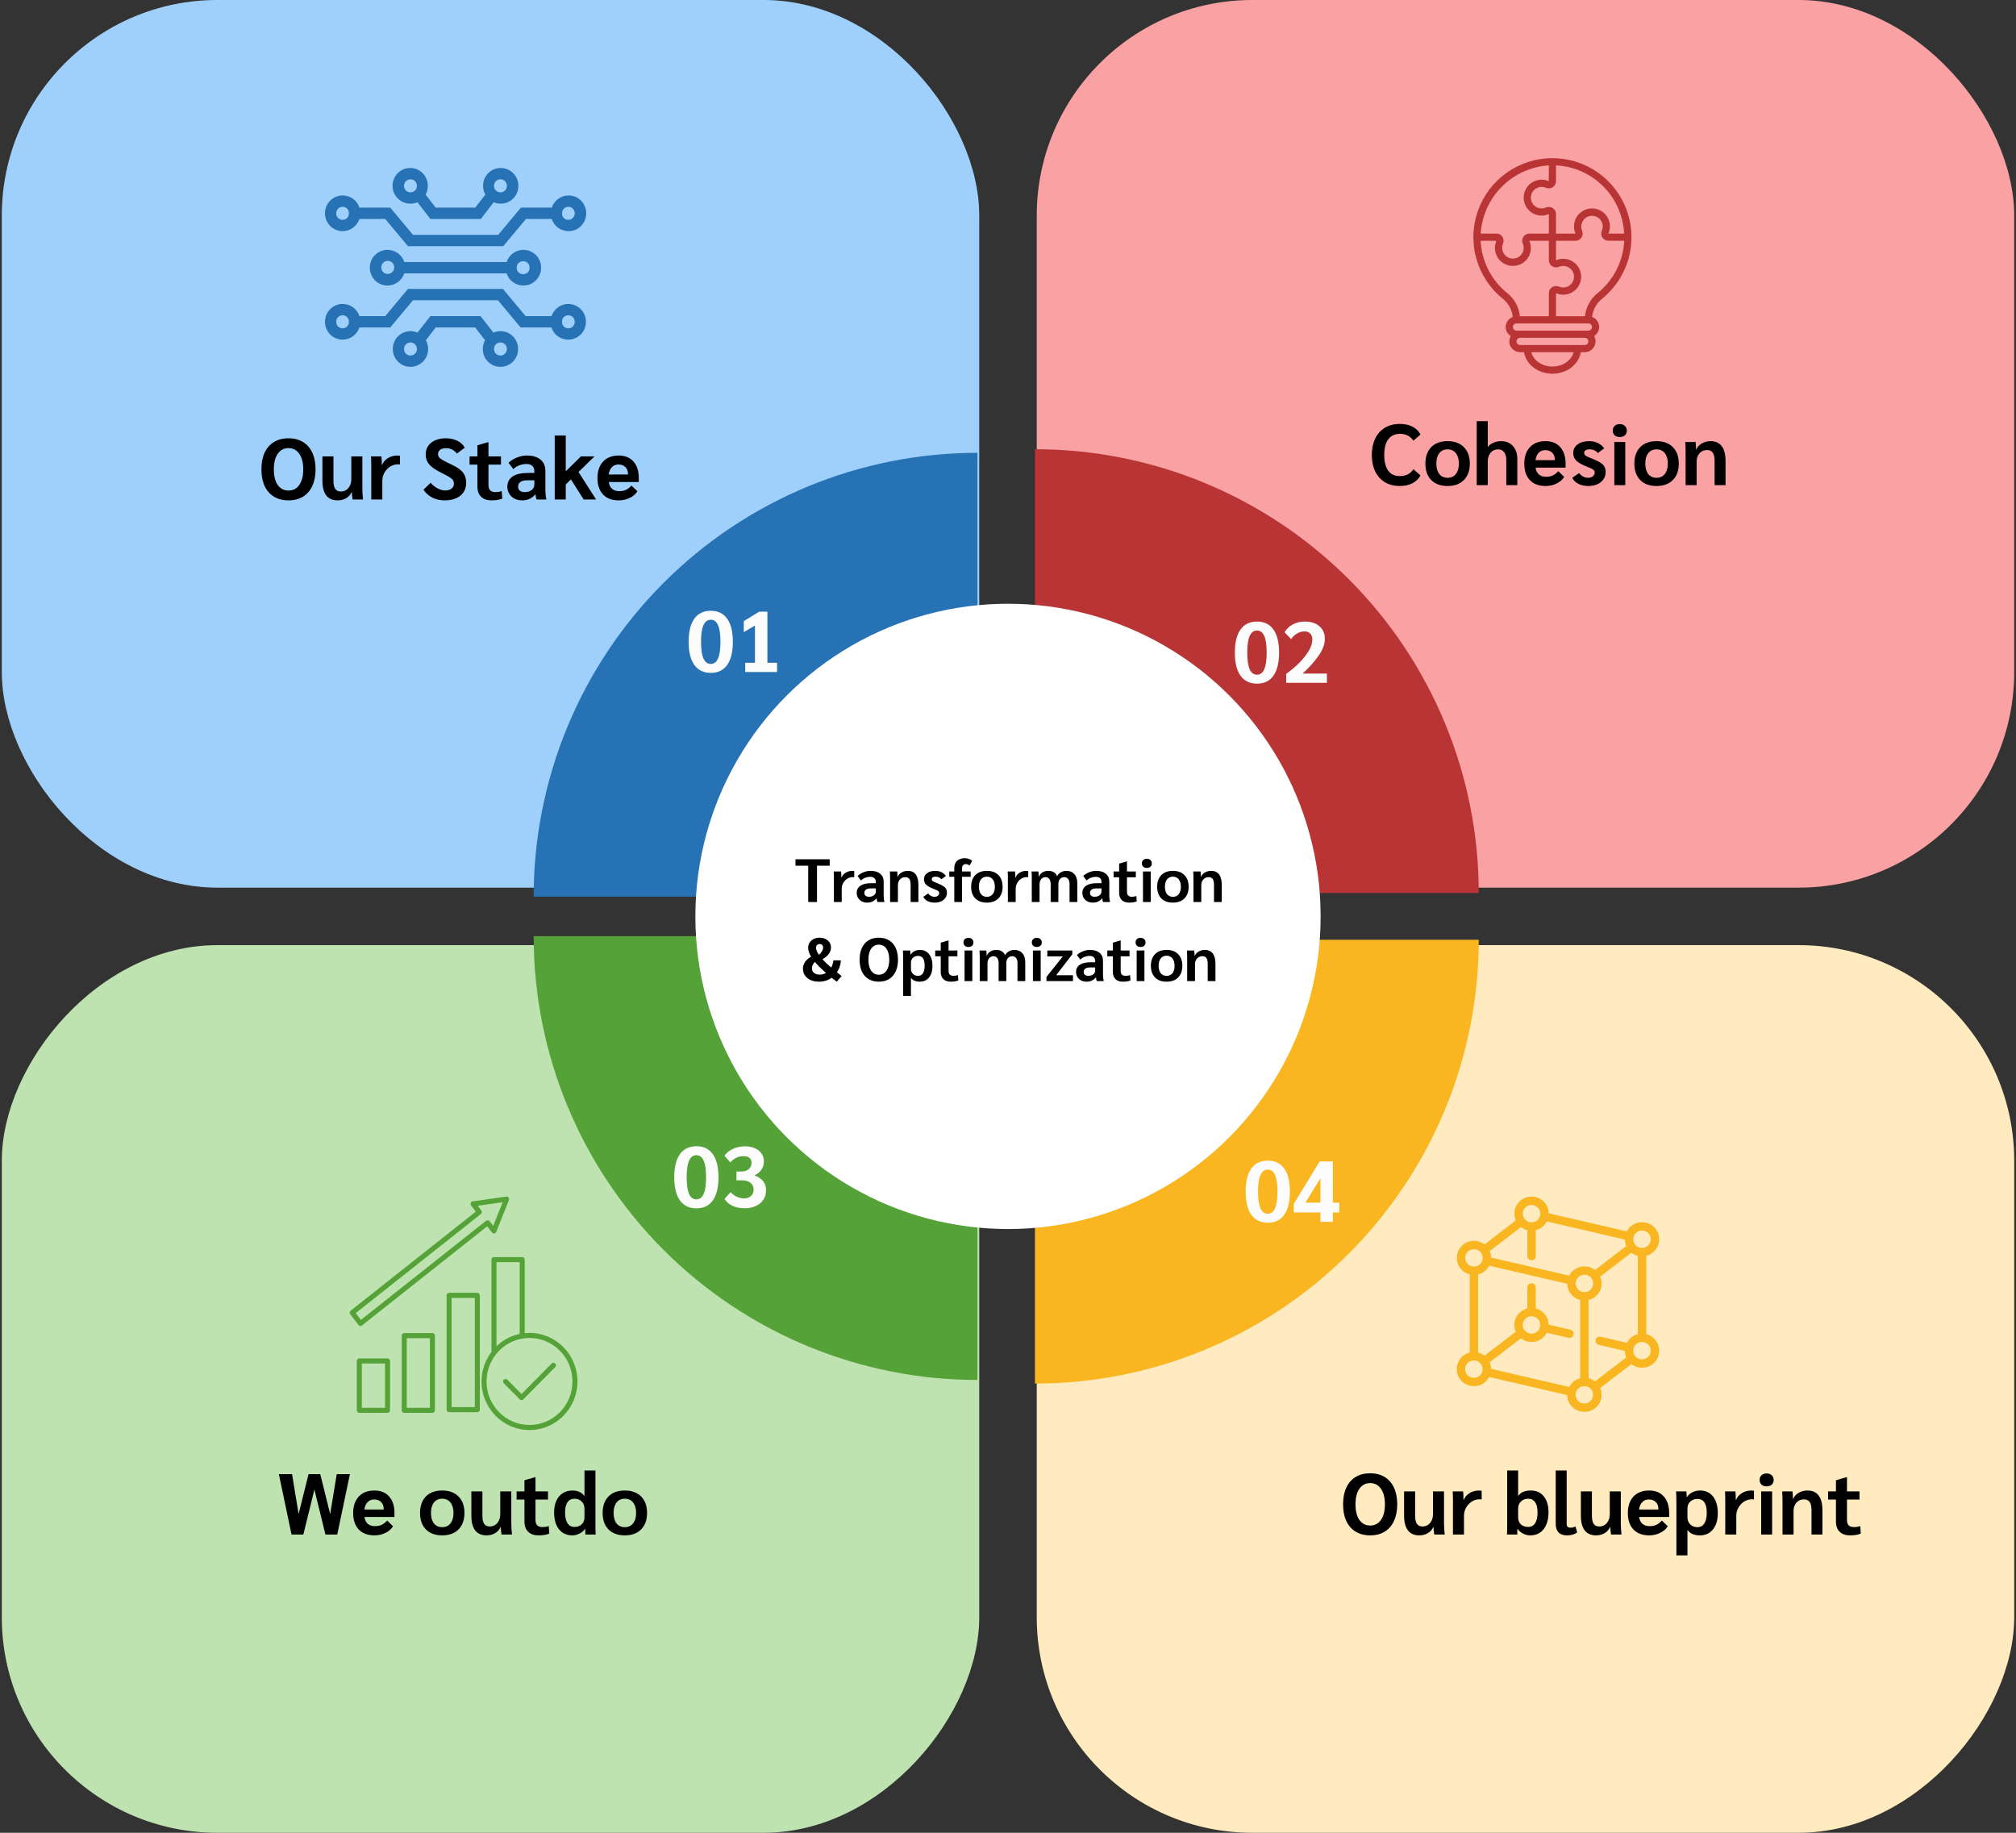
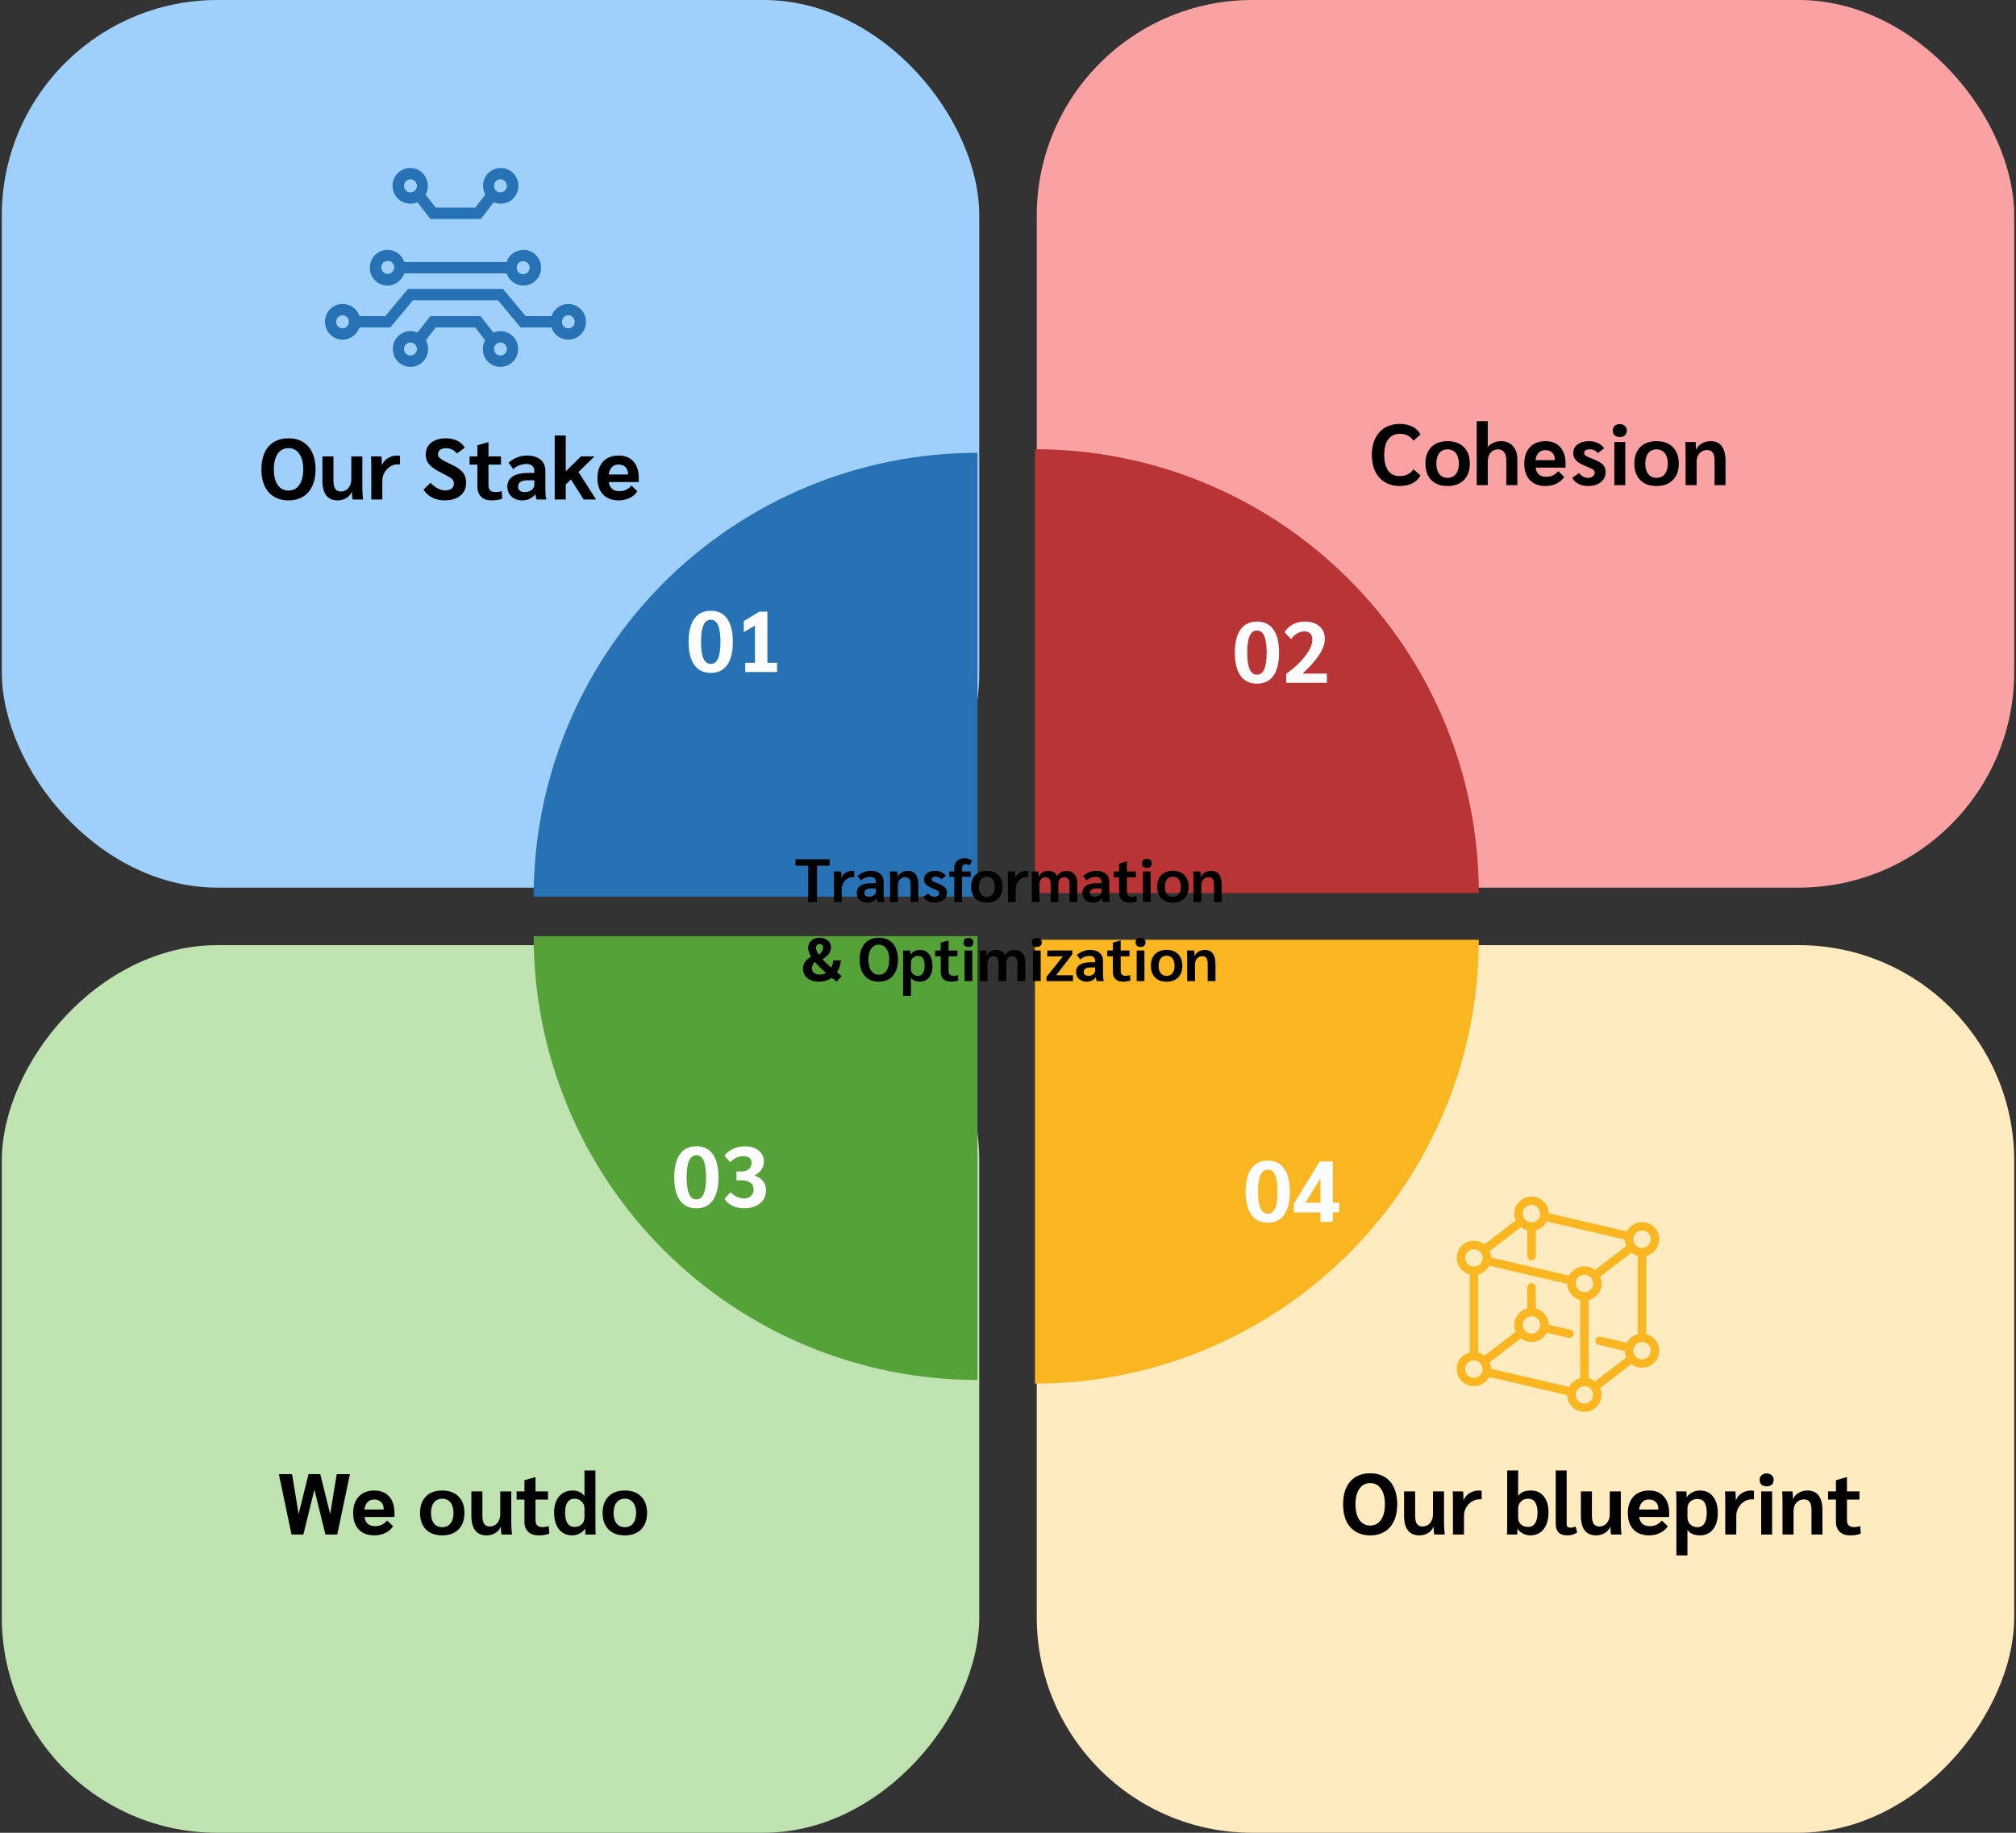
<svg xmlns="http://www.w3.org/2000/svg" width="561" height="510" viewBox="0 0 561 510" fill="none">
  <rect x="0" y="0" width="561" height="510" fill="#333333" stroke="none" />
  <rect x="0.5" width="272" height="247" rx="60" fill="#9FD0FC" />
  <path d="M148.5 249.5C148.5 233.282 151.694 217.222 157.901 202.239C164.107 187.255 173.204 173.64 184.672 162.172C196.14 150.704 209.755 141.607 224.739 135.401C239.722 129.194 255.782 126 272 126L272 249.5H148.5Z" fill="#2672B5" />
  <path d="M80.28 139.24C78.728 139.24 77.384 138.896 76.248 138.208C75.112 137.52 74.24 136.528 73.632 135.232C73.04 133.936 72.744 132.392 72.744 130.6C72.744 128.808 73.04 127.264 73.632 125.968C74.24 124.672 75.112 123.68 76.248 122.992C77.384 122.304 78.728 121.96 80.28 121.96C81.848 121.96 83.192 122.304 84.312 122.992C85.448 123.68 86.312 124.672 86.904 125.968C87.512 127.264 87.816 128.808 87.816 130.6C87.816 132.392 87.512 133.936 86.904 135.232C86.312 136.528 85.448 137.52 84.312 138.208C83.192 138.896 81.848 139.24 80.28 139.24ZM80.28 136.504C81.56 136.504 82.56 135.984 83.28 134.944C84.016 133.888 84.384 132.44 84.384 130.6C84.384 128.76 84.016 127.32 83.28 126.28C82.56 125.224 81.56 124.696 80.28 124.696C79.016 124.696 78.016 125.224 77.28 126.28C76.56 127.32 76.2 128.76 76.2 130.6C76.2 132.44 76.56 133.888 77.28 134.944C78.016 135.984 79.016 136.504 80.28 136.504ZM93.922 139.24C92.546 139.24 91.498 138.776 90.778 137.848C90.074 136.92 89.722 135.56 89.722 133.768V127H92.794V133.792C92.794 134.816 92.962 135.568 93.298 136.048C93.634 136.528 94.154 136.768 94.858 136.768C95.706 136.768 96.402 136.448 96.946 135.808C97.49 135.152 97.762 134.344 97.762 133.384V127H100.834V135.952C100.834 136.768 100.898 137.784 101.026 139H98.122C97.994 138.28 97.922 137.576 97.906 136.888H97.858C97.57 137.608 97.066 138.184 96.346 138.616C95.642 139.032 94.834 139.24 93.922 139.24ZM103.319 129.928C103.319 128.568 103.295 127.592 103.247 127H106.151C106.215 127.624 106.247 128.328 106.247 129.112V129.352H106.343C106.647 128.568 107.183 127.944 107.951 127.48C108.719 127 109.599 126.76 110.591 126.76C110.783 126.76 111.023 126.784 111.311 126.832V129.256C111.247 129.224 111.055 129.208 110.735 129.208C109.967 129.208 109.247 129.416 108.575 129.832C107.919 130.248 107.391 130.808 106.991 131.512C106.591 132.2 106.391 132.944 106.391 133.744V139H103.319V129.928ZM123.74 139.24C122.476 139.24 121.332 138.984 120.308 138.472C119.3 137.96 118.476 137.224 117.836 136.264L119.828 134.344C120.356 134.968 120.996 135.48 121.748 135.88C122.5 136.28 123.204 136.48 123.86 136.48C124.596 136.48 125.188 136.312 125.636 135.976C126.084 135.64 126.308 135.2 126.308 134.656C126.308 134.256 126.236 133.928 126.092 133.672C125.948 133.416 125.676 133.16 125.276 132.904C124.876 132.632 124.22 132.272 123.308 131.824C122.108 131.232 121.164 130.68 120.476 130.168C119.788 129.656 119.276 129.104 118.94 128.512C118.62 127.904 118.46 127.2 118.46 126.4C118.46 125.52 118.692 124.744 119.156 124.072C119.62 123.4 120.276 122.88 121.124 122.512C121.972 122.144 122.948 121.96 124.052 121.96C125.268 121.96 126.34 122.192 127.268 122.656C128.212 123.12 128.9 123.76 129.332 124.576L127.148 126.208C126.348 125.216 125.364 124.72 124.196 124.72C123.46 124.72 122.892 124.864 122.492 125.152C122.092 125.44 121.892 125.848 121.892 126.376C121.892 126.696 121.988 126.984 122.18 127.24C122.388 127.496 122.756 127.776 123.284 128.08C123.812 128.384 124.604 128.784 125.66 129.28C126.684 129.76 127.484 130.24 128.06 130.72C128.652 131.2 129.076 131.736 129.332 132.328C129.588 132.92 129.716 133.624 129.716 134.44C129.716 135.4 129.468 136.248 128.972 136.984C128.492 137.704 127.796 138.264 126.884 138.664C125.988 139.048 124.94 139.24 123.74 139.24ZM136.767 139.24C135.535 139.24 134.575 138.904 133.887 138.232C133.199 137.56 132.855 136.616 132.855 135.4V129.28H130.671V127H132.855V123.904L135.831 123.04H135.927V127H139.407V129.28H135.927V134.944C135.927 135.632 136.087 136.136 136.407 136.456C136.727 136.776 137.215 136.936 137.871 136.936C138.495 136.936 139.079 136.84 139.623 136.648L139.767 138.736C139.047 139.072 138.047 139.24 136.767 139.24ZM145.285 139.24C144.501 139.24 143.797 139.08 143.173 138.76C142.549 138.424 142.061 137.968 141.709 137.392C141.357 136.8 141.181 136.144 141.181 135.424C141.181 134.192 141.669 133.248 142.645 132.592C143.621 131.936 145.013 131.608 146.821 131.608H148.693V131.104C148.693 130.464 148.501 129.976 148.117 129.64C147.749 129.288 147.221 129.112 146.533 129.112C145.813 129.112 145.125 129.24 144.469 129.496C143.813 129.752 143.277 130.104 142.861 130.552L141.517 128.776C142.173 128.152 142.949 127.664 143.845 127.312C144.741 126.944 145.669 126.76 146.629 126.76C148.229 126.76 149.485 127.136 150.397 127.888C151.309 128.64 151.765 129.68 151.765 131.008V136.48C151.765 136.848 151.789 137.28 151.837 137.776C151.901 138.272 151.973 138.68 152.053 139H149.341C149.245 138.792 149.173 138.592 149.125 138.4C149.077 138.192 149.037 137.912 149.005 137.56H148.957C148.045 138.68 146.821 139.24 145.285 139.24ZM146.029 136.936C146.797 136.936 147.429 136.744 147.925 136.36C148.437 135.96 148.693 135.456 148.693 134.848V133.648H146.725C145.909 133.648 145.277 133.8 144.829 134.104C144.397 134.408 144.181 134.848 144.181 135.424C144.181 135.904 144.341 136.28 144.661 136.552C144.997 136.808 145.453 136.936 146.029 136.936ZM162.428 139L158.876 133.408L157.436 134.824V139H154.364V121.192H157.436V131.152L161.66 127H165.428L160.988 131.344L165.884 139H162.428ZM177.756 134.128H169.404C169.66 135.824 170.644 136.672 172.356 136.672C173.06 136.672 173.668 136.552 174.18 136.312C174.708 136.072 175.22 135.672 175.716 135.112L177.372 136.696C176.908 137.464 176.204 138.08 175.26 138.544C174.332 139.008 173.308 139.24 172.188 139.24C170.316 139.24 168.86 138.696 167.82 137.608C166.78 136.504 166.26 134.984 166.26 133.048C166.26 131.096 166.78 129.56 167.82 128.44C168.876 127.32 170.324 126.76 172.164 126.76C173.924 126.76 175.292 127.312 176.268 128.416C177.26 129.52 177.756 131.056 177.756 133.024V134.128ZM174.756 131.896C174.756 131.08 174.516 130.44 174.036 129.976C173.572 129.496 172.924 129.256 172.092 129.256C171.34 129.256 170.732 129.504 170.268 130C169.804 130.48 169.508 131.16 169.38 132.04H174.756V131.896Z" fill="black" />
  <path d="M197.792 187.24C195.792 187.24 194.264 186.504 193.208 185.032C192.152 183.56 191.624 181.416 191.624 178.6C191.624 175.784 192.152 173.64 193.208 172.168C194.264 170.696 195.792 169.96 197.792 169.96C199.792 169.96 201.312 170.696 202.352 172.168C203.408 173.64 203.936 175.784 203.936 178.6C203.936 181.416 203.408 183.56 202.352 185.032C201.312 186.504 199.792 187.24 197.792 187.24ZM197.792 184.744C198.688 184.744 199.36 184.24 199.808 183.232C200.256 182.224 200.48 180.68 200.48 178.6C200.48 176.504 200.256 174.96 199.808 173.968C199.376 172.96 198.704 172.456 197.792 172.456C196.88 172.456 196.2 172.96 195.752 173.968C195.304 174.96 195.08 176.504 195.08 178.6C195.08 180.68 195.304 182.224 195.752 183.232C196.2 184.24 196.88 184.744 197.792 184.744ZM207.378 184.432H210.09V174.064L206.97 175.912V172.84L211.29 170.2H213.546V184.432H216.234V187H207.378V184.432Z" fill="#FCFCFC" />
  <g clip-path="url(#clip0_199_3151)">
    <path d="M114.222 56.676C114.924 56.676 115.548 56.519 116.172 56.282L119.76 60.933H133.8L137.388 56.282C138.012 56.519 138.636 56.676 139.338 56.676C142.068 56.676 144.252 54.469 144.252 51.711C144.252 48.952 142.068 46.745 139.338 46.745C136.608 46.745 134.424 48.952 134.424 51.711C134.424 52.578 134.658 53.445 135.048 54.154L132.24 57.78H121.242L118.434 54.154C118.824 53.445 119.058 52.578 119.058 51.711C119.058 48.952 116.874 46.745 114.144 46.745C111.414 46.745 109.23 48.952 109.23 51.711C109.23 54.469 111.492 56.676 114.222 56.676ZM139.26 49.898C140.274 49.898 141.054 50.686 141.054 51.711C141.054 52.735 140.274 53.523 139.26 53.523C138.246 53.523 137.466 52.735 137.466 51.711C137.466 50.686 138.246 49.898 139.26 49.898ZM114.222 49.898C115.236 49.898 116.016 50.686 116.016 51.711C116.016 52.735 115.236 53.523 114.222 53.523C113.208 53.523 112.428 52.735 112.428 51.711C112.428 50.686 113.208 49.898 114.222 49.898Z" fill="#2672B5" />
    <path d="M140.976 72.914H112.506C111.882 70.943 110.01 69.524 107.826 69.524C105.096 69.524 102.912 71.731 102.912 74.49C102.912 77.249 105.096 79.456 107.826 79.456C110.01 79.456 111.804 78.037 112.506 76.067H140.976C141.6 78.037 143.472 79.456 145.656 79.456C148.386 79.456 150.57 77.249 150.57 74.49C150.57 71.731 148.386 69.524 145.656 69.524C143.472 69.524 141.6 70.943 140.976 72.914ZM107.904 76.224C106.89 76.224 106.11 75.436 106.11 74.412C106.11 73.387 106.89 72.599 107.904 72.599C108.918 72.599 109.698 73.387 109.698 74.412C109.698 75.436 108.84 76.224 107.904 76.224ZM147.372 74.49C147.372 75.515 146.592 76.303 145.578 76.303C144.564 76.303 143.784 75.515 143.784 74.49C143.784 73.466 144.564 72.677 145.578 72.677C146.592 72.677 147.372 73.466 147.372 74.49Z" fill="#2672B5" />
    <path d="M158.136 84.58C155.952 84.58 154.158 85.999 153.456 87.969H146.28L139.962 80.402H113.52L107.202 87.969H100.026C99.402 85.999 97.53 84.58 95.346 84.58C92.616 84.58 90.432 86.787 90.432 89.546C90.432 92.305 92.616 94.512 95.346 94.512C97.53 94.512 99.324 93.093 100.026 91.122H108.606L114.924 83.555H138.558L144.876 91.122H153.456C154.08 93.093 155.952 94.512 158.136 94.512C160.866 94.512 163.05 92.305 163.05 89.546C163.05 86.787 160.866 84.58 158.136 84.58ZM95.346 91.359C94.332 91.359 93.552 90.571 93.552 89.546C93.552 88.521 94.332 87.733 95.346 87.733C96.204 87.733 96.828 88.285 97.062 89.073V90.019C96.828 90.807 96.126 91.359 95.346 91.359ZM158.136 91.359C157.278 91.359 156.654 90.807 156.42 90.019V89.073C156.654 88.285 157.278 87.733 158.136 87.733C159.15 87.733 159.93 88.521 159.93 89.546C159.93 90.571 159.15 91.359 158.136 91.359Z" fill="#2672B5" />
    <path d="M139.26 92.147C138.558 92.147 137.934 92.305 137.31 92.541L133.722 87.969H119.76L116.172 92.541C115.548 92.305 114.924 92.147 114.222 92.147C111.492 92.147 109.308 94.354 109.308 97.113C109.308 99.872 111.492 102.079 114.222 102.079C116.952 102.079 119.136 99.872 119.136 97.113C119.136 96.246 118.902 95.379 118.512 94.669L121.242 91.122H132.24L134.97 94.669C134.58 95.379 134.346 96.246 134.346 97.113C134.346 99.872 136.53 102.079 139.26 102.079C141.99 102.079 144.174 99.872 144.174 97.113C144.174 94.354 141.99 92.147 139.26 92.147ZM114.222 98.926C113.208 98.926 112.428 98.138 112.428 97.113C112.428 96.088 113.208 95.3 114.222 95.3C115.236 95.3 116.016 96.088 116.016 97.113C116.016 98.138 115.236 98.926 114.222 98.926ZM139.26 98.926C138.246 98.926 137.466 98.138 137.466 97.113C137.466 96.088 138.246 95.3 139.26 95.3C140.274 95.3 141.054 96.088 141.054 97.113C141.054 98.138 140.274 98.926 139.26 98.926Z" fill="#2672B5" />
-     <path d="M95.346 64.322C97.53 64.322 99.324 62.904 100.026 60.933H107.202L113.52 68.5H140.04L146.358 60.933H153.534C154.158 62.904 156.03 64.322 158.214 64.322C160.944 64.322 163.128 62.115 163.128 59.356C163.128 56.598 160.944 54.391 158.214 54.391C156.03 54.391 154.236 55.809 153.534 57.78H144.954L138.636 65.347H114.924L108.606 57.78H100.026C99.402 55.809 97.53 54.391 95.346 54.391C92.616 54.391 90.432 56.598 90.432 59.356C90.432 62.115 92.616 64.322 95.346 64.322ZM158.136 57.544C159.15 57.544 159.93 58.332 159.93 59.356C159.93 60.381 159.15 61.169 158.136 61.169C157.278 61.169 156.654 60.618 156.42 59.829V58.884C156.654 58.095 157.356 57.544 158.136 57.544ZM95.346 57.544C96.204 57.544 96.828 58.095 97.062 58.884V59.829C96.828 60.618 96.204 61.169 95.346 61.169C94.332 61.169 93.552 60.381 93.552 59.356C93.552 58.332 94.332 57.544 95.346 57.544Z" fill="#2672B5" />
  </g>
  <rect x="288.5" width="272" height="247" rx="60" fill="#FAA2A3" />
  <path d="M411.5 248.5C411.5 232.282 408.306 216.222 402.099 201.239C395.893 186.255 386.796 172.64 375.328 161.172C363.86 149.704 350.245 140.607 335.261 134.401C320.278 128.194 304.218 125 288 125L288 248.5H411.5Z" fill="#B93435" />
  <path d="M389.52 135.24C387.952 135.24 386.576 134.888 385.392 134.184C384.224 133.48 383.32 132.48 382.68 131.184C382.056 129.872 381.744 128.344 381.744 126.6C381.744 124.856 382.056 123.336 382.68 122.04C383.32 120.728 384.224 119.72 385.392 119.016C386.576 118.312 387.96 117.96 389.544 117.96C390.888 117.96 392.056 118.216 393.048 118.728C394.056 119.24 394.8 119.968 395.28 120.912L393.312 122.64C392.464 121.36 391.224 120.72 389.592 120.72C388.168 120.72 387.08 121.224 386.328 122.232C385.576 123.224 385.2 124.68 385.2 126.6C385.2 128.504 385.568 129.96 386.304 130.968C387.04 131.976 388.104 132.48 389.496 132.48C391.224 132.48 392.496 131.84 393.312 130.56L395.28 132.288C394.8 133.232 394.056 133.96 393.048 134.472C392.056 134.984 390.88 135.24 389.52 135.24ZM402.819 135.24C400.883 135.24 399.371 134.688 398.283 133.584C397.195 132.48 396.651 130.952 396.651 129C396.651 127.048 397.195 125.52 398.283 124.416C399.371 123.312 400.883 122.76 402.819 122.76C404.755 122.76 406.267 123.312 407.355 124.416C408.459 125.52 409.011 127.048 409.011 129C409.011 130.952 408.459 132.48 407.355 133.584C406.267 134.688 404.755 135.24 402.819 135.24ZM402.819 132.96C403.795 132.96 404.563 132.608 405.123 131.904C405.683 131.2 405.963 130.232 405.963 129C405.963 127.768 405.683 126.8 405.123 126.096C404.563 125.392 403.795 125.04 402.819 125.04C401.843 125.04 401.075 125.392 400.515 126.096C399.971 126.8 399.699 127.768 399.699 129C399.699 130.232 399.971 131.2 400.515 131.904C401.075 132.608 401.843 132.96 402.819 132.96ZM410.933 117.192H414.005V124.416C414.373 123.904 414.885 123.504 415.541 123.216C416.213 122.912 416.941 122.76 417.725 122.76C419.085 122.76 420.173 123.208 420.989 124.104C421.821 125 422.237 126.232 422.237 127.8V135H419.165V128.016C419.165 127.088 418.965 126.36 418.565 125.832C418.165 125.304 417.613 125.04 416.909 125.04C416.029 125.04 415.325 125.352 414.797 125.976C414.269 126.584 414.005 127.416 414.005 128.472V135H410.933V117.192ZM435.662 130.128H427.31C427.566 131.824 428.55 132.672 430.262 132.672C430.966 132.672 431.574 132.552 432.086 132.312C432.614 132.072 433.126 131.672 433.622 131.112L435.278 132.696C434.814 133.464 434.11 134.08 433.166 134.544C432.238 135.008 431.214 135.24 430.094 135.24C428.222 135.24 426.766 134.696 425.726 133.608C424.686 132.504 424.166 130.984 424.166 129.048C424.166 127.096 424.686 125.56 425.726 124.44C426.782 123.32 428.23 122.76 430.07 122.76C431.83 122.76 433.198 123.312 434.174 124.416C435.166 125.52 435.662 127.056 435.662 129.024V130.128ZM432.662 127.896C432.662 127.08 432.422 126.44 431.942 125.976C431.478 125.496 430.83 125.256 429.998 125.256C429.246 125.256 428.638 125.504 428.174 126C427.71 126.48 427.414 127.16 427.286 128.04H432.662V127.896ZM441.939 135.24C440.899 135.24 439.979 135.032 439.179 134.616C438.395 134.2 437.843 133.648 437.523 132.96L439.419 131.64C439.707 132.04 440.075 132.36 440.523 132.6C440.971 132.84 441.427 132.96 441.891 132.96C442.435 132.96 442.883 132.824 443.235 132.552C443.587 132.264 443.763 131.912 443.763 131.496C443.763 131.16 443.635 130.896 443.379 130.704C443.123 130.496 442.579 130.232 441.747 129.912C440.291 129.352 439.267 128.784 438.675 128.208C438.083 127.632 437.787 126.92 437.787 126.072C437.787 125.08 438.187 124.28 438.987 123.672C439.803 123.064 440.883 122.76 442.227 122.76C443.123 122.76 443.931 122.936 444.651 123.288C445.371 123.624 445.955 124.112 446.403 124.752L444.627 126.072C444.067 125.384 443.307 125.04 442.347 125.04C441.867 125.04 441.491 125.128 441.219 125.304C440.963 125.464 440.835 125.704 440.835 126.024C440.835 126.248 440.891 126.432 441.003 126.576C441.115 126.72 441.331 126.872 441.651 127.032C441.971 127.192 442.483 127.408 443.187 127.68C444.131 128.048 444.859 128.408 445.371 128.76C445.899 129.096 446.267 129.472 446.475 129.888C446.699 130.288 446.811 130.776 446.811 131.352C446.811 132.12 446.603 132.8 446.187 133.392C445.787 133.968 445.219 134.424 444.483 134.76C443.747 135.08 442.899 135.24 441.939 135.24ZM450.733 121.608C450.141 121.608 449.669 121.448 449.317 121.128C448.965 120.792 448.789 120.352 448.789 119.808C448.789 119.264 448.965 118.832 449.317 118.512C449.669 118.176 450.141 118.008 450.733 118.008C451.325 118.008 451.797 118.176 452.149 118.512C452.517 118.832 452.701 119.264 452.701 119.808C452.701 120.352 452.525 120.792 452.173 121.128C451.821 121.448 451.341 121.608 450.733 121.608ZM449.221 123H452.269V135H449.221V123ZM460.967 135.24C459.031 135.24 457.519 134.688 456.431 133.584C455.343 132.48 454.799 130.952 454.799 129C454.799 127.048 455.343 125.52 456.431 124.416C457.519 123.312 459.031 122.76 460.967 122.76C462.903 122.76 464.415 123.312 465.503 124.416C466.607 125.52 467.159 127.048 467.159 129C467.159 130.952 466.607 132.48 465.503 133.584C464.415 134.688 462.903 135.24 460.967 135.24ZM460.967 132.96C461.943 132.96 462.711 132.608 463.271 131.904C463.831 131.2 464.111 130.232 464.111 129C464.111 127.768 463.831 126.8 463.271 126.096C462.711 125.392 461.943 125.04 460.967 125.04C459.991 125.04 459.223 125.392 458.663 126.096C458.119 126.8 457.847 127.768 457.847 129C457.847 130.232 458.119 131.2 458.663 131.904C459.223 132.608 459.991 132.96 460.967 132.96ZM469.058 126.168C469.058 124.712 469.026 123.656 468.962 123H471.842C471.922 123.672 471.962 124.368 471.962 125.088H472.034C472.322 124.384 472.826 123.824 473.546 123.408C474.282 122.976 475.098 122.76 475.994 122.76C477.37 122.76 478.41 123.224 479.114 124.152C479.818 125.08 480.17 126.448 480.17 128.256V135H477.122V128.232C477.122 127.192 476.954 126.432 476.618 125.952C476.282 125.472 475.746 125.232 475.01 125.232C474.162 125.232 473.466 125.536 472.922 126.144C472.394 126.736 472.13 127.504 472.13 128.448V135H469.058V126.168Z" fill="black" />
  <path d="M349.792 190.24C347.792 190.24 346.264 189.504 345.208 188.032C344.152 186.56 343.624 184.416 343.624 181.6C343.624 178.784 344.152 176.64 345.208 175.168C346.264 173.696 347.792 172.96 349.792 172.96C351.792 172.96 353.312 173.696 354.352 175.168C355.408 176.64 355.936 178.784 355.936 181.6C355.936 184.416 355.408 186.56 354.352 188.032C353.312 189.504 351.792 190.24 349.792 190.24ZM349.792 187.744C350.688 187.744 351.36 187.24 351.808 186.232C352.256 185.224 352.48 183.68 352.48 181.6C352.48 179.504 352.256 177.96 351.808 176.968C351.376 175.96 350.704 175.456 349.792 175.456C348.88 175.456 348.2 175.96 347.752 176.968C347.304 177.96 347.08 179.504 347.08 181.6C347.08 183.68 347.304 185.224 347.752 186.232C348.2 187.24 348.88 187.744 349.792 187.744ZM357.914 187.504C358.986 186.752 360.074 185.856 361.178 184.816C362.282 183.76 363.226 182.624 364.01 181.408C364.794 180.192 365.186 179.032 365.186 177.928C365.186 177.24 364.994 176.696 364.61 176.296C364.226 175.896 363.698 175.696 363.026 175.696C362.29 175.696 361.586 175.896 360.914 176.296C360.258 176.68 359.722 177.2 359.306 177.856L357.458 175.936C358.018 174.992 358.786 174.264 359.762 173.752C360.754 173.224 361.85 172.96 363.05 172.96C364.794 172.96 366.162 173.392 367.154 174.256C368.162 175.104 368.666 176.288 368.666 177.808C368.666 179.216 368.114 180.728 367.01 182.344C365.906 183.96 364.402 185.656 362.498 187.432H369.242V190H357.914V187.504Z" fill="#FCFCFC" />
  <g clip-path="url(#clip1_199_3151)">
    <path d="M445.787 83.151C449.336 80.297 451.912 76.411 453.159 72.03C454.406 67.65 454.263 62.99 452.749 58.694C451.235 54.398 448.425 50.678 444.707 48.048C440.989 45.417 436.546 44.005 431.991 44.007C427.436 44.009 422.995 45.424 419.279 48.058C415.563 50.692 412.756 54.414 411.245 58.711C409.735 63.008 409.595 67.668 410.845 72.047C412.096 76.427 414.675 80.311 418.227 83.162C418.993 83.779 419.629 84.542 420.097 85.407C420.566 86.272 420.858 87.221 420.956 88.2C420.432 88.392 419.972 88.728 419.629 89.168C419.286 89.609 419.074 90.137 419.016 90.692C418.958 91.248 419.057 91.808 419.302 92.31C419.547 92.812 419.928 93.235 420.401 93.531C420.142 93.978 420.003 94.484 420 95C420 95.796 420.316 96.559 420.879 97.121C421.441 97.684 422.204 98 423 98H424.091C424.649 101.386 427.978 104 432 104C436.022 104 439.351 101.386 439.909 98H441C441.795 98 442.559 97.684 443.121 97.121C443.684 96.559 444 95.796 444 95C443.997 94.483 443.859 93.976 443.6 93.529C444.073 93.233 444.454 92.81 444.699 92.308C444.944 91.806 445.043 91.246 444.985 90.69C444.927 90.135 444.715 89.607 444.372 89.166C444.029 88.726 443.569 88.39 443.045 88.198C443.146 87.217 443.44 86.266 443.911 85.4C444.382 84.534 445.019 83.769 445.787 83.151ZM451.95 65H447.583C448.024 63.986 448.12 62.854 447.854 61.78C447.637 60.894 447.18 60.085 446.532 59.443C445.884 58.8 445.072 58.349 444.184 58.14C443.448 57.961 442.681 57.951 441.94 58.111C441.2 58.272 440.506 58.599 439.91 59.067C439.315 59.535 438.833 60.132 438.502 60.813C438.171 61.495 438 62.242 438 63C437.999 63.689 438.144 64.371 438.425 65H433V59.574C432.999 59.242 432.916 58.916 432.758 58.624C432.6 58.333 432.371 58.086 432.093 57.904C431.815 57.724 431.497 57.615 431.166 57.588C430.835 57.561 430.503 57.617 430.2 57.751C429.585 58.017 428.9 58.072 428.25 57.909C427.765 57.784 427.32 57.54 426.953 57.2C426.587 56.859 426.312 56.432 426.153 55.957C425.994 55.483 425.956 54.976 426.043 54.483C426.13 53.991 426.338 53.528 426.65 53.136C427.065 52.627 427.632 52.264 428.269 52.104C428.906 51.943 429.578 51.992 430.185 52.243C430.493 52.379 430.83 52.435 431.166 52.407C431.501 52.38 431.825 52.269 432.107 52.085C432.382 51.904 432.608 51.658 432.764 51.368C432.92 51.078 433.001 50.754 433 50.425V46.025C437.951 46.269 442.635 48.347 446.138 51.855C449.641 55.362 451.713 60.048 451.95 65ZM430.928 46.028H431L430.983 50.408C430.221 50.078 429.39 49.942 428.562 50.013C427.735 50.085 426.939 50.361 426.246 50.817C425.552 51.273 424.983 51.894 424.589 52.625C424.196 53.356 423.991 54.174 423.992 55.004C423.994 55.834 424.202 56.651 424.598 57.38C424.994 58.11 425.566 58.729 426.261 59.183C426.956 59.636 427.754 59.91 428.581 59.978C429.408 60.046 430.24 59.907 431 59.574V65H425.574C425.243 64.999 424.917 65.081 424.626 65.238C424.335 65.395 424.088 65.623 423.907 65.9C423.724 66.18 423.614 66.5 423.587 66.833C423.56 67.166 423.616 67.5 423.751 67.806C424.017 68.421 424.072 69.106 423.909 69.756C423.8 70.151 423.612 70.519 423.356 70.839C423.1 71.158 422.781 71.422 422.419 71.613C422.057 71.805 421.659 71.92 421.251 71.952C420.843 71.984 420.432 71.932 420.045 71.8C419.657 71.667 419.301 71.457 418.998 71.181C418.695 70.906 418.451 70.571 418.283 70.198C418.114 69.825 418.023 69.421 418.016 69.012C418.01 68.602 418.087 68.196 418.243 67.817C418.379 67.509 418.435 67.172 418.408 66.836C418.38 66.5 418.269 66.177 418.085 65.895C417.905 65.619 417.658 65.393 417.368 65.237C417.078 65.081 416.754 64.999 416.425 65H412.049C412.353 60.084 414.437 55.447 417.912 51.955C421.386 48.464 426.013 46.357 430.928 46.028ZM419.48 81.6C417.272 79.835 415.466 77.62 414.181 75.103C412.896 72.585 412.162 69.823 412.028 67L416.408 67.017C416.079 67.778 415.945 68.609 416.017 69.434C416.089 70.26 416.365 71.055 416.82 71.747C417.276 72.44 417.896 73.008 418.626 73.401C419.355 73.795 420.171 74 421 74C421.397 74 421.793 73.954 422.18 73.864C422.89 73.694 423.555 73.369 424.126 72.913C424.697 72.458 425.161 71.882 425.485 71.227C425.809 70.572 425.984 69.854 426 69.124C426.015 68.393 425.87 67.668 425.574 67H431V72.425C430.999 72.754 431.08 73.079 431.236 73.368C431.392 73.658 431.618 73.905 431.894 74.085C432.175 74.269 432.498 74.381 432.834 74.408C433.169 74.436 433.506 74.38 433.814 74.244C434.421 73.991 435.093 73.942 435.731 74.102C436.368 74.263 436.936 74.626 437.351 75.136C437.662 75.527 437.871 75.99 437.958 76.483C438.045 76.975 438.008 77.481 437.849 77.956C437.691 78.43 437.416 78.857 437.051 79.198C436.685 79.539 436.24 79.784 435.756 79.909C435.105 80.072 434.42 80.016 433.804 79.751C433.499 79.618 433.166 79.562 432.834 79.589C432.503 79.616 432.183 79.726 431.904 79.907C431.627 80.088 431.399 80.335 431.242 80.626C431.085 80.917 431.003 81.243 431.004 81.574V88H422.945C422.821 86.757 422.451 85.55 421.856 84.452C421.261 83.353 420.453 82.383 419.48 81.6ZM442 90C442.265 90 442.519 90.105 442.707 90.293C442.894 90.48 443 90.735 443 91C443 91.265 442.894 91.52 442.707 91.707C442.519 91.895 442.265 92 442 92H422C421.735 92 421.48 91.895 421.293 91.707C421.105 91.52 421 91.265 421 91C421 90.735 421.105 90.48 421.293 90.293C421.48 90.105 421.735 90 422 90H442ZM432 102C429.1 102 426.679 100.279 426.121 98H437.879C437.321 100.279 434.9 102 432 102ZM441 96H423C422.735 96 422.48 95.895 422.293 95.707C422.105 95.52 422 95.265 422 95C422 94.735 422.105 94.48 422.293 94.293C422.48 94.105 422.735 94 423 94H441C441.265 94 441.519 94.105 441.707 94.293C441.894 94.48 442 94.735 442 95C442 95.265 441.894 95.52 441.707 95.707C441.519 95.895 441.265 96 441 96ZM441.055 88H433V81.583C434.014 82.024 435.146 82.12 436.22 81.854C437.106 81.637 437.915 81.18 438.557 80.532C439.2 79.885 439.65 79.072 439.86 78.184C440.079 77.279 440.041 76.331 439.75 75.447C439.46 74.562 438.928 73.776 438.215 73.178C437.502 72.579 436.636 72.192 435.715 72.059C434.793 71.926 433.853 72.053 433 72.425V67H438.425C438.754 67.001 439.078 66.92 439.368 66.763C439.658 66.607 439.904 66.381 440.085 66.106C440.269 65.825 440.38 65.501 440.408 65.166C440.436 64.831 440.379 64.494 440.244 64.186C440.087 63.807 440.01 63.401 440.017 62.992C440.024 62.582 440.114 62.178 440.283 61.805C440.451 61.432 440.694 61.097 440.997 60.822C441.3 60.546 441.656 60.335 442.044 60.202C442.431 60.07 442.841 60.018 443.25 60.049C443.658 60.081 444.055 60.196 444.418 60.388C444.78 60.579 445.099 60.842 445.355 61.161C445.612 61.481 445.8 61.849 445.909 62.244C446.072 62.894 446.017 63.58 445.751 64.196C445.617 64.501 445.561 64.834 445.588 65.166C445.615 65.498 445.725 65.817 445.907 66.096C446.088 66.373 446.335 66.601 446.626 66.758C446.917 66.915 447.243 66.997 447.574 66.996H451.974C451.839 69.818 451.106 72.579 449.823 75.096C448.54 77.613 446.737 79.829 444.533 81.596C443.558 82.38 442.748 83.35 442.151 84.449C441.554 85.549 441.182 86.755 441.055 88Z" fill="#B93435" />
  </g>
  <rect width="272" height="247" rx="60" transform="matrix(1 0 0 -1 0.5 510)" fill="#BEE3B0" />
  <path d="M148.5 260.5C148.5 276.718 151.694 292.778 157.901 307.761C164.107 322.745 173.204 336.36 184.672 347.828C196.14 359.296 209.755 368.393 224.739 374.599C239.722 380.806 255.782 384 272 384L272 260.5H148.5Z" fill="#55A338" />
  <path d="M193.792 336.24C191.792 336.24 190.264 335.504 189.208 334.032C188.152 332.56 187.624 330.416 187.624 327.6C187.624 324.784 188.152 322.64 189.208 321.168C190.264 319.696 191.792 318.96 193.792 318.96C195.792 318.96 197.312 319.696 198.352 321.168C199.408 322.64 199.936 324.784 199.936 327.6C199.936 330.416 199.408 332.56 198.352 334.032C197.312 335.504 195.792 336.24 193.792 336.24ZM193.792 333.744C194.688 333.744 195.36 333.24 195.808 332.232C196.256 331.224 196.48 329.68 196.48 327.6C196.48 325.504 196.256 323.96 195.808 322.968C195.376 321.96 194.704 321.456 193.792 321.456C192.88 321.456 192.2 321.96 191.752 322.968C191.304 323.96 191.08 325.504 191.08 327.6C191.08 329.68 191.304 331.224 191.752 332.232C192.2 333.24 192.88 333.744 193.792 333.744ZM207.194 336.216C205.93 336.216 204.81 335.992 203.834 335.544C202.858 335.08 202.122 334.432 201.626 333.6L203.306 331.728C203.754 332.256 204.322 332.68 205.01 333C205.698 333.32 206.378 333.48 207.05 333.48C207.85 333.48 208.49 333.256 208.97 332.808C209.466 332.344 209.714 331.736 209.714 330.984C209.714 330.184 209.418 329.56 208.826 329.112C208.234 328.664 207.418 328.44 206.378 328.44H204.938V325.992H206.354C207.186 325.992 207.858 325.768 208.37 325.32C208.882 324.856 209.138 324.272 209.138 323.568C209.138 322.976 208.946 322.52 208.562 322.2C208.178 321.88 207.618 321.72 206.882 321.72C206.162 321.72 205.49 321.872 204.866 322.176C204.242 322.48 203.69 322.912 203.21 323.472L201.602 321.576C202.178 320.776 202.978 320.144 204.002 319.68C205.026 319.216 206.13 318.984 207.314 318.984C208.354 318.984 209.274 319.16 210.074 319.512C210.874 319.864 211.49 320.36 211.922 321C212.354 321.624 212.57 322.352 212.57 323.184C212.57 324.032 212.346 324.792 211.898 325.464C211.45 326.136 210.794 326.672 209.93 327.072C211.018 327.456 211.826 327.992 212.354 328.68C212.898 329.368 213.17 330.216 213.17 331.224C213.17 332.216 212.922 333.088 212.426 333.84C211.93 334.592 211.226 335.176 210.314 335.592C209.418 336.008 208.378 336.216 207.194 336.216Z" fill="#FCFCFC" />
  <path d="M97.376 410.2L93.848 427H90.56L87.488 414.496L84.416 427H81.128L77.6 410.2H81.272L83.096 421.312L85.856 410.2H89.12L91.88 421.312L93.704 410.2H97.376ZM109.772 422.128H101.42C101.676 423.824 102.66 424.672 104.372 424.672C105.076 424.672 105.684 424.552 106.196 424.312C106.724 424.072 107.236 423.672 107.732 423.112L109.388 424.696C108.924 425.464 108.22 426.08 107.276 426.544C106.348 427.008 105.324 427.24 104.204 427.24C102.332 427.24 100.876 426.696 99.836 425.608C98.796 424.504 98.276 422.984 98.276 421.048C98.276 419.096 98.796 417.56 99.836 416.44C100.892 415.32 102.34 414.76 104.18 414.76C105.94 414.76 107.308 415.312 108.284 416.416C109.276 417.52 109.772 419.056 109.772 421.024V422.128ZM106.772 419.896C106.772 419.08 106.532 418.44 106.052 417.976C105.588 417.496 104.94 417.256 104.108 417.256C103.356 417.256 102.748 417.504 102.284 418C101.82 418.48 101.524 419.16 101.396 420.04H106.772V419.896ZM123.053 427.24C121.117 427.24 119.605 426.688 118.517 425.584C117.429 424.48 116.885 422.952 116.885 421C116.885 419.048 117.429 417.52 118.517 416.416C119.605 415.312 121.117 414.76 123.053 414.76C124.989 414.76 126.501 415.312 127.589 416.416C128.693 417.52 129.245 419.048 129.245 421C129.245 422.952 128.693 424.48 127.589 425.584C126.501 426.688 124.989 427.24 123.053 427.24ZM123.053 424.96C124.029 424.96 124.797 424.608 125.357 423.904C125.917 423.2 126.197 422.232 126.197 421C126.197 419.768 125.917 418.8 125.357 418.096C124.797 417.392 124.029 417.04 123.053 417.04C122.077 417.04 121.309 417.392 120.749 418.096C120.205 418.8 119.933 419.768 119.933 421C119.933 422.232 120.205 423.2 120.749 423.904C121.309 424.608 122.077 424.96 123.053 424.96ZM135.368 427.24C133.992 427.24 132.944 426.776 132.224 425.848C131.52 424.92 131.168 423.56 131.168 421.768V415H134.24V421.792C134.24 422.816 134.408 423.568 134.744 424.048C135.08 424.528 135.6 424.768 136.304 424.768C137.152 424.768 137.848 424.448 138.392 423.808C138.936 423.152 139.208 422.344 139.208 421.384V415H142.28V423.952C142.28 424.768 142.344 425.784 142.472 427H139.568C139.44 426.28 139.368 425.576 139.352 424.888H139.304C139.016 425.608 138.512 426.184 137.792 426.616C137.088 427.032 136.28 427.24 135.368 427.24ZM149.853 427.24C148.621 427.24 147.661 426.904 146.973 426.232C146.285 425.56 145.941 424.616 145.941 423.4V417.28H143.757V415H145.941V411.904L148.917 411.04H149.013V415H152.493V417.28H149.013V422.944C149.013 423.632 149.173 424.136 149.493 424.456C149.813 424.776 150.301 424.936 150.957 424.936C151.581 424.936 152.165 424.84 152.709 424.648L152.853 426.736C152.133 427.072 151.133 427.24 149.853 427.24ZM159.259 427.24C157.691 427.24 156.451 426.672 155.539 425.536C154.643 424.384 154.195 422.808 154.195 420.808C154.195 419.592 154.403 418.528 154.819 417.616C155.235 416.704 155.827 416 156.595 415.504C157.379 415.008 158.291 414.76 159.331 414.76C160.035 414.76 160.651 414.88 161.179 415.12C161.723 415.36 162.195 415.728 162.595 416.224H162.643V409.192H165.691V423.808C165.691 425.472 165.715 426.536 165.763 427H162.883C162.867 426.728 162.859 426.2 162.859 425.416H162.811C162.443 425.96 161.931 426.4 161.275 426.736C160.635 427.072 159.963 427.24 159.259 427.24ZM159.859 424.888C160.707 424.888 161.379 424.648 161.875 424.168C162.387 423.672 162.643 423.024 162.643 422.224V419.752C162.643 418.968 162.379 418.32 161.851 417.808C161.323 417.296 160.659 417.04 159.859 417.04C159.011 417.04 158.363 417.368 157.915 418.024C157.467 418.68 157.243 419.624 157.243 420.856C157.243 422.152 157.467 423.152 157.915 423.856C158.363 424.544 159.011 424.888 159.859 424.888ZM173.866 427.24C171.93 427.24 170.418 426.688 169.33 425.584C168.242 424.48 167.698 422.952 167.698 421C167.698 419.048 168.242 417.52 169.33 416.416C170.418 415.312 171.93 414.76 173.866 414.76C175.802 414.76 177.314 415.312 178.402 416.416C179.506 417.52 180.058 419.048 180.058 421C180.058 422.952 179.506 424.48 178.402 425.584C177.314 426.688 175.802 427.24 173.866 427.24ZM173.866 424.96C174.842 424.96 175.61 424.608 176.17 423.904C176.73 423.2 177.01 422.232 177.01 421C177.01 419.768 176.73 418.8 176.17 418.096C175.61 417.392 174.842 417.04 173.866 417.04C172.89 417.04 172.122 417.392 171.562 418.096C171.018 418.8 170.746 419.768 170.746 421C170.746 422.232 171.018 423.2 171.562 423.904C172.122 424.608 172.89 424.96 173.866 424.96Z" fill="black" />
  <g clip-path="url(#clip2_199_3151)">
-     <path d="M107.84 378H99.987C99.602 378 99.29 378.316 99.29 378.706V392.442C99.29 392.832 99.602 393.148 99.987 393.148H107.84C108.225 393.148 108.537 392.832 108.537 392.442V378.706C108.537 378.316 108.225 378 107.84 378ZM107.142 391.736H100.685V379.412H107.142V391.736ZM120.332 370.951H112.48C112.095 370.951 111.782 371.268 111.782 371.658V392.442C111.782 392.832 112.095 393.148 112.48 393.148H120.332C120.717 393.148 121.029 392.832 121.029 392.442V371.658C121.029 371.268 120.717 370.951 120.332 370.951ZM119.634 391.736H113.177V372.364H119.634V391.736ZM132.823 359.746H124.971C124.586 359.746 124.274 360.062 124.274 360.452V392.262C124.274 392.651 124.586 392.968 124.971 392.968H132.823C133.208 392.968 133.52 392.651 133.52 392.262V360.452C133.52 360.062 133.208 359.746 132.823 359.746ZM132.126 391.555H125.669V361.158H132.126V391.555ZM100.31 368.975C100.46 368.975 100.611 368.926 100.738 368.825L135.575 341.246L136.894 342.955C137.047 343.154 137.293 343.254 137.54 343.219C137.787 343.184 137.997 343.018 138.09 342.784L141.619 333.931C141.712 333.697 141.675 333.43 141.522 333.231C141.368 333.032 141.122 332.932 140.875 332.966L131.54 334.297C131.294 334.333 131.084 334.498 130.991 334.732C130.898 334.966 130.935 335.233 131.088 335.432L132.408 337.142L97.572 364.722C97.426 364.837 97.332 365.007 97.309 365.192C97.287 365.378 97.337 365.566 97.452 365.713L99.76 368.703C99.897 368.882 100.102 368.975 100.31 368.975ZM133.817 337.82C133.962 337.705 134.057 337.536 134.08 337.35C134.102 337.164 134.051 336.977 133.937 336.829L132.931 335.527L139.875 334.537L137.25 341.122L136.245 339.82C136.007 339.512 135.57 339.458 135.266 339.698L100.429 367.277L98.98 365.4L133.817 337.82ZM147.347 370.896C146.897 370.896 146.452 370.919 146.012 370.963V350.512C146.012 350.122 145.7 349.806 145.315 349.806H137.463C137.078 349.806 136.766 350.122 136.766 350.512V376.182C135.032 378.464 133.998 381.319 133.998 384.415C133.998 391.869 139.986 397.934 147.347 397.934C154.707 397.934 160.695 391.869 160.695 384.415C160.695 376.961 154.707 370.896 147.347 370.896ZM144.617 351.218V371.18C142.147 371.702 139.925 372.917 138.16 374.615V351.218H144.617ZM147.347 396.522C140.755 396.522 135.392 391.09 135.392 384.415C135.392 377.739 140.755 372.308 147.347 372.308C153.938 372.308 159.301 377.739 159.301 384.415C159.301 391.09 153.938 396.522 147.347 396.522ZM154.499 379.419C154.771 379.695 154.771 380.142 154.499 380.418L145.62 389.41C145.485 389.548 145.306 389.617 145.127 389.617C144.949 389.617 144.77 389.548 144.635 389.41L140.195 384.914C139.923 384.638 139.923 384.191 140.195 383.915C140.467 383.639 140.91 383.639 141.182 383.915L145.128 387.912L153.514 379.419C153.785 379.143 154.227 379.143 154.499 379.419Z" fill="#55A338" />
-   </g>
+     </g>
  <rect width="272" height="247" rx="60" transform="matrix(1 0 0 -1 288.5 510)" fill="#FFEBBF" />
  <path d="M411.5 261.5C411.5 277.718 408.306 293.778 402.099 308.761C395.893 323.745 386.796 337.36 375.328 348.828C363.86 360.296 350.245 369.393 335.261 375.599C320.278 381.806 304.218 385 288 385L288 261.5H411.5Z" fill="#F9B620" />
  <path d="M352.792 340.24C350.792 340.24 349.264 339.504 348.208 338.032C347.152 336.56 346.624 334.416 346.624 331.6C346.624 328.784 347.152 326.64 348.208 325.168C349.264 323.696 350.792 322.96 352.792 322.96C354.792 322.96 356.312 323.696 357.352 325.168C358.408 326.64 358.936 328.784 358.936 331.6C358.936 334.416 358.408 336.56 357.352 338.032C356.312 339.504 354.792 340.24 352.792 340.24ZM352.792 337.744C353.688 337.744 354.36 337.24 354.808 336.232C355.256 335.224 355.48 333.68 355.48 331.6C355.48 329.504 355.256 327.96 354.808 326.968C354.376 325.96 353.704 325.456 352.792 325.456C351.88 325.456 351.2 325.96 350.752 326.968C350.304 327.96 350.08 329.504 350.08 331.6C350.08 333.68 350.304 335.224 350.752 336.232C351.2 337.24 351.88 337.744 352.792 337.744ZM367.442 337.384H360.026V334.984L367.226 323.2H370.898V334.648H372.674V337.384H370.898V340H367.442V337.384ZM367.442 334.648V327.88L363.266 334.648H367.442Z" fill="#FCFCFC" />
  <path d="M381.28 427.24C379.728 427.24 378.384 426.896 377.248 426.208C376.112 425.52 375.24 424.528 374.632 423.232C374.04 421.936 373.744 420.392 373.744 418.6C373.744 416.808 374.04 415.264 374.632 413.968C375.24 412.672 376.112 411.68 377.248 410.992C378.384 410.304 379.728 409.96 381.28 409.96C382.848 409.96 384.192 410.304 385.312 410.992C386.448 411.68 387.312 412.672 387.904 413.968C388.512 415.264 388.816 416.808 388.816 418.6C388.816 420.392 388.512 421.936 387.904 423.232C387.312 424.528 386.448 425.52 385.312 426.208C384.192 426.896 382.848 427.24 381.28 427.24ZM381.28 424.504C382.56 424.504 383.56 423.984 384.28 422.944C385.016 421.888 385.384 420.44 385.384 418.6C385.384 416.76 385.016 415.32 384.28 414.28C383.56 413.224 382.56 412.696 381.28 412.696C380.016 412.696 379.016 413.224 378.28 414.28C377.56 415.32 377.2 416.76 377.2 418.6C377.2 420.44 377.56 421.888 378.28 422.944C379.016 423.984 380.016 424.504 381.28 424.504ZM394.922 427.24C393.546 427.24 392.498 426.776 391.778 425.848C391.074 424.92 390.722 423.56 390.722 421.768V415H393.794V421.792C393.794 422.816 393.962 423.568 394.298 424.048C394.634 424.528 395.154 424.768 395.858 424.768C396.706 424.768 397.402 424.448 397.946 423.808C398.49 423.152 398.762 422.344 398.762 421.384V415H401.834V423.952C401.834 424.768 401.898 425.784 402.026 427H399.122C398.994 426.28 398.922 425.576 398.906 424.888H398.858C398.57 425.608 398.066 426.184 397.346 426.616C396.642 427.032 395.834 427.24 394.922 427.24ZM404.319 417.928C404.319 416.568 404.295 415.592 404.247 415H407.151C407.215 415.624 407.247 416.328 407.247 417.112V417.352H407.343C407.647 416.568 408.183 415.944 408.951 415.48C409.719 415 410.599 414.76 411.591 414.76C411.783 414.76 412.023 414.784 412.311 414.832V417.256C412.247 417.224 412.055 417.208 411.735 417.208C410.967 417.208 410.247 417.416 409.575 417.832C408.919 418.248 408.391 418.808 407.991 419.512C407.591 420.2 407.391 420.944 407.391 421.744V427H404.319V417.928ZM425.844 427.24C425.14 427.24 424.46 427.072 423.804 426.736C423.164 426.4 422.66 425.96 422.292 425.416H422.244C422.244 426.184 422.236 426.712 422.22 427H419.34C419.388 426.536 419.412 425.472 419.412 423.808V409.192H422.46V416.224H422.508C423.196 415.248 424.356 414.76 425.988 414.76C427.524 414.76 428.724 415.296 429.588 416.368C430.468 417.44 430.908 418.92 430.908 420.808C430.908 422.808 430.452 424.384 429.54 425.536C428.644 426.672 427.412 427.24 425.844 427.24ZM425.244 424.888C426.092 424.888 426.74 424.544 427.188 423.856C427.636 423.152 427.86 422.152 427.86 420.856C427.86 419.624 427.636 418.68 427.188 418.024C426.74 417.368 426.092 417.04 425.244 417.04C424.444 417.04 423.78 417.296 423.252 417.808C422.724 418.32 422.46 418.968 422.46 419.752V422.224C422.46 423.024 422.708 423.672 423.204 424.168C423.716 424.648 424.396 424.888 425.244 424.888ZM436.059 427.24C435.035 427.24 434.251 426.968 433.707 426.424C433.179 425.864 432.915 425.064 432.915 424.024V409.192H435.963V424.072C435.963 424.424 436.051 424.688 436.227 424.864C436.419 425.024 436.699 425.104 437.067 425.104C437.435 425.104 437.891 425 438.435 424.792L438.891 426.424C438.171 426.968 437.227 427.24 436.059 427.24ZM444.118 427.24C442.742 427.24 441.694 426.776 440.974 425.848C440.27 424.92 439.918 423.56 439.918 421.768V415H442.99V421.792C442.99 422.816 443.158 423.568 443.494 424.048C443.83 424.528 444.35 424.768 445.054 424.768C445.902 424.768 446.598 424.448 447.142 423.808C447.686 423.152 447.958 422.344 447.958 421.384V415H451.03V423.952C451.03 424.768 451.094 425.784 451.222 427H448.318C448.19 426.28 448.118 425.576 448.102 424.888H448.054C447.766 425.608 447.262 426.184 446.542 426.616C445.838 427.032 445.03 427.24 444.118 427.24ZM464.483 422.128H456.131C456.387 423.824 457.371 424.672 459.083 424.672C459.787 424.672 460.395 424.552 460.907 424.312C461.435 424.072 461.947 423.672 462.443 423.112L464.099 424.696C463.635 425.464 462.931 426.08 461.987 426.544C461.059 427.008 460.035 427.24 458.915 427.24C457.043 427.24 455.587 426.696 454.547 425.608C453.507 424.504 452.987 422.984 452.987 421.048C452.987 419.096 453.507 417.56 454.547 416.44C455.603 415.32 457.051 414.76 458.891 414.76C460.651 414.76 462.019 415.312 462.995 416.416C463.987 417.52 464.483 419.056 464.483 421.024V422.128ZM461.483 419.896C461.483 419.08 461.243 418.44 460.763 417.976C460.299 417.496 459.651 417.256 458.819 417.256C458.067 417.256 457.459 417.504 456.995 418C456.531 418.48 456.235 419.16 456.107 420.04H461.483V419.896ZM466.499 418.192C466.499 416.896 466.467 415.832 466.403 415H469.283C469.331 415.48 469.355 416.008 469.355 416.584H469.403C469.803 416.008 470.323 415.56 470.963 415.24C471.603 414.92 472.315 414.76 473.099 414.76C474.619 414.76 475.819 415.32 476.699 416.44C477.579 417.56 478.019 419.088 478.019 421.024C478.019 422.96 477.571 424.48 476.675 425.584C475.795 426.688 474.571 427.24 473.003 427.24C472.235 427.24 471.555 427.112 470.963 426.856C470.371 426.6 469.931 426.24 469.643 425.776H469.571V432.808H466.499V418.192ZM472.331 424.96C473.179 424.96 473.827 424.616 474.275 423.928C474.723 423.224 474.947 422.224 474.947 420.928C474.947 418.384 474.091 417.112 472.379 417.112C471.547 417.112 470.867 417.36 470.339 417.856C469.827 418.336 469.571 418.976 469.571 419.776V422.248C469.571 423.016 469.835 423.664 470.363 424.192C470.891 424.704 471.547 424.96 472.331 424.96ZM480.093 417.928C480.093 416.568 480.069 415.592 480.021 415H482.925C482.989 415.624 483.021 416.328 483.021 417.112V417.352H483.117C483.421 416.568 483.957 415.944 484.725 415.48C485.493 415 486.373 414.76 487.365 414.76C487.557 414.76 487.797 414.784 488.085 414.832V417.256C488.021 417.224 487.829 417.208 487.509 417.208C486.741 417.208 486.021 417.416 485.349 417.832C484.693 418.248 484.165 418.808 483.765 419.512C483.365 420.2 483.165 420.944 483.165 421.744V427H480.093V417.928ZM491.6 413.608C491.008 413.608 490.536 413.448 490.184 413.128C489.832 412.792 489.656 412.352 489.656 411.808C489.656 411.264 489.832 410.832 490.184 410.512C490.536 410.176 491.008 410.008 491.6 410.008C492.192 410.008 492.664 410.176 493.016 410.512C493.384 410.832 493.568 411.264 493.568 411.808C493.568 412.352 493.392 412.792 493.04 413.128C492.688 413.448 492.208 413.608 491.6 413.608ZM490.088 415H493.136V427H490.088V415ZM496.026 418.168C496.026 416.712 495.994 415.656 495.93 415H498.81C498.89 415.672 498.93 416.368 498.93 417.088H499.002C499.29 416.384 499.794 415.824 500.514 415.408C501.25 414.976 502.066 414.76 502.962 414.76C504.338 414.76 505.378 415.224 506.082 416.152C506.786 417.08 507.138 418.448 507.138 420.256V427H504.09V420.232C504.09 419.192 503.922 418.432 503.586 417.952C503.25 417.472 502.714 417.232 501.978 417.232C501.13 417.232 500.434 417.536 499.89 418.144C499.362 418.736 499.098 419.504 499.098 420.448V427H496.026V418.168ZM514.806 427.24C513.574 427.24 512.614 426.904 511.926 426.232C511.238 425.56 510.894 424.616 510.894 423.4V417.28H508.71V415H510.894V411.904L513.87 411.04H513.966V415H517.446V417.28H513.966V422.944C513.966 423.632 514.126 424.136 514.446 424.456C514.766 424.776 515.254 424.936 515.91 424.936C516.534 424.936 517.118 424.84 517.662 424.648L517.806 426.736C517.086 427.072 516.086 427.24 514.806 427.24Z" fill="black" />
  <g clip-path="url(#clip3_199_3151)">
    <path d="M440.9 392.861H440.883C439.576 392.861 438.439 392.396 437.514 391.484C436.605 390.577 436.137 389.478 436.119 388.211L414.398 383.16C414.176 383.579 413.883 383.968 413.525 384.329C412.6 385.253 411.463 385.718 410.15 385.718C408.832 385.718 407.695 385.253 406.77 384.329C405.844 383.41 405.375 382.283 405.375 380.975C405.375 379.679 405.844 378.551 406.77 377.627C407.414 376.993 408.152 376.569 408.984 376.371V354.621C408.164 354.417 407.426 353.999 406.787 353.371C405.861 352.453 405.393 351.325 405.393 350.023C405.393 348.721 405.861 347.599 406.787 346.675C407.713 345.757 408.85 345.286 410.162 345.286C411.275 345.286 412.26 345.623 413.104 346.28L421.805 339.607C421.547 339.026 421.418 338.392 421.418 337.712C421.418 336.41 421.881 335.283 422.812 334.364C423.744 333.446 424.881 332.975 426.193 332.975C427.512 332.975 428.643 333.446 429.574 334.364C430.477 335.259 430.945 336.352 430.969 337.613L452.689 342.653C452.912 342.234 453.199 341.839 453.557 341.485C454.488 340.56 455.625 340.095 456.938 340.095C458.25 340.095 459.387 340.566 460.312 341.485C461.238 342.409 461.707 343.536 461.707 344.838C461.707 346.135 461.244 347.262 460.312 348.181C459.674 348.814 458.936 349.238 458.109 349.436V371.245C458.936 371.442 459.674 371.861 460.312 372.494C461.238 373.418 461.707 374.546 461.707 375.848C461.707 377.144 461.244 378.278 460.318 379.202C459.387 380.12 458.256 380.585 456.943 380.585C456.943 380.585 456.938 380.585 456.932 380.585C455.812 380.585 454.816 380.248 453.973 379.574L445.289 386.235C445.541 386.816 445.67 387.45 445.67 388.13C445.67 389.432 445.201 390.56 444.281 391.484C443.355 392.402 442.219 392.867 440.912 392.867L440.9 392.861ZM440.889 390.536C441.58 390.536 442.119 390.315 442.605 389.833C443.086 389.351 443.314 388.81 443.309 388.124C443.309 387.554 443.15 387.078 442.822 386.659C442.758 386.578 442.688 386.502 442.611 386.427C442.125 385.944 441.58 385.718 440.889 385.718C440.197 385.718 439.652 385.939 439.166 386.421C438.832 386.758 438.621 387.124 438.527 387.554C438.527 387.554 438.527 387.56 438.527 387.566C438.486 387.746 438.469 387.932 438.469 388.13C438.469 388.816 438.691 389.362 439.178 389.845C439.658 390.321 440.203 390.554 440.9 390.542L440.889 390.536ZM414.914 380.893L436.641 385.944C436.863 385.526 437.15 385.136 437.508 384.782C438.152 384.148 438.891 383.73 439.723 383.532V361.753C438.896 361.549 438.164 361.131 437.531 360.497C436.629 359.596 436.166 358.504 436.143 357.242L414.416 352.209C414.193 352.633 413.9 353.028 413.543 353.383C412.898 354.022 412.154 354.441 411.322 354.638V376.383C411.967 376.54 412.559 376.83 413.092 377.249L421.781 370.588C421.523 370.007 421.395 369.373 421.395 368.693C421.395 367.391 421.869 366.263 422.795 365.345C423.439 364.706 424.178 364.287 425.016 364.089V358.248C425.016 357.608 425.543 357.085 426.188 357.085C426.832 357.085 427.359 357.608 427.359 358.248V364.095C428.18 364.299 428.912 364.717 429.551 365.345C430.459 366.24 430.928 367.339 430.951 368.606L436.98 370.007C437.613 370.152 438 370.78 437.854 371.402C437.707 372.023 437.074 372.413 436.447 372.268L430.43 370.867C430.207 371.291 429.914 371.681 429.551 372.035C428.631 372.953 427.494 373.424 426.176 373.424C425.057 373.424 424.066 373.081 423.223 372.413L414.533 379.074C414.779 379.632 414.908 380.242 414.92 380.888L414.914 380.893ZM442.061 383.526C442.711 383.683 443.303 383.974 443.836 384.398L452.531 377.731C452.285 377.173 452.162 376.569 452.15 375.924L444.885 374.226C444.252 374.081 443.865 373.453 444.012 372.831C444.158 372.204 444.791 371.814 445.424 371.965L452.684 373.663C452.906 373.244 453.193 372.86 453.545 372.506C454.189 371.872 454.928 371.454 455.76 371.256V349.448C455.109 349.291 454.512 349 453.979 348.576L445.289 355.243C445.547 355.83 445.676 356.463 445.676 357.143C445.676 358.445 445.207 359.573 444.287 360.497C443.643 361.137 442.898 361.561 442.066 361.759V383.526H442.061ZM410.145 378.568C409.453 378.568 408.902 378.795 408.416 379.277C407.936 379.76 407.707 380.3 407.707 380.981C407.707 381.666 407.93 382.207 408.416 382.689C408.902 383.172 409.453 383.399 410.145 383.399C410.83 383.399 411.375 383.172 411.861 382.689C412.207 382.346 412.418 381.974 412.512 381.55C412.547 381.376 412.57 381.19 412.564 380.992C412.564 380.411 412.406 379.928 412.072 379.516C412.008 379.434 411.938 379.359 411.867 379.289C411.375 378.801 410.83 378.574 410.145 378.574V378.568ZM456.932 378.26C457.623 378.26 458.162 378.039 458.648 377.557C459.129 377.075 459.357 376.534 459.352 375.848C459.352 375.162 459.129 374.622 458.643 374.139C458.162 373.663 457.617 373.436 456.932 373.436C456.24 373.436 455.695 373.657 455.209 374.139C454.875 374.471 454.664 374.843 454.564 375.267C454.523 375.447 454.506 375.639 454.506 375.842C454.506 376.406 454.664 376.883 454.998 377.301C454.998 377.301 455.004 377.313 455.01 377.319C455.074 377.406 455.145 377.487 455.227 377.563C455.701 378.028 456.246 378.254 456.938 378.254L456.932 378.26ZM424.23 370.152C424.295 370.233 424.371 370.309 424.447 370.39C424.939 370.878 425.484 371.105 426.17 371.105C426.855 371.105 427.4 370.878 427.887 370.396C428.232 370.053 428.449 369.681 428.543 369.257C428.543 369.257 428.543 369.257 428.543 369.251C428.584 369.077 428.602 368.885 428.602 368.693C428.602 368.013 428.373 367.472 427.887 366.99C427.4 366.507 426.861 366.281 426.182 366.281C425.479 366.281 424.934 366.507 424.447 366.99C423.961 367.472 423.732 368.013 423.732 368.699C423.732 369.263 423.896 369.739 424.225 370.163L424.23 370.152ZM438.539 356.58C438.504 356.76 438.486 356.946 438.486 357.143C438.486 357.829 438.709 358.376 439.195 358.858C439.676 359.335 440.215 359.561 440.895 359.561C441.598 359.561 442.143 359.335 442.623 358.858C443.109 358.376 443.332 357.829 443.332 357.143C443.332 356.574 443.168 356.091 442.834 355.667C442.834 355.667 442.834 355.661 442.828 355.655C442.764 355.574 442.693 355.499 442.623 355.423C442.143 354.941 441.598 354.72 440.906 354.72C440.215 354.72 439.67 354.946 439.189 355.423C438.85 355.766 438.633 356.144 438.533 356.574L438.539 356.58ZM414.932 349.936L436.652 354.97C436.875 354.545 437.168 354.15 437.531 353.79C438.457 352.865 439.594 352.395 440.912 352.395C442.031 352.395 443.021 352.732 443.859 353.4L452.549 346.733C452.303 346.175 452.174 345.571 452.162 344.926L430.447 339.892C430.225 340.316 429.932 340.712 429.568 341.072C428.93 341.705 428.191 342.124 427.365 342.322V349.523C427.365 350.163 426.838 350.686 426.193 350.686C425.549 350.686 425.021 350.163 425.021 349.523V342.327C424.371 342.17 423.773 341.88 423.24 341.456L414.545 348.122C414.791 348.68 414.926 349.291 414.938 349.942L414.932 349.936ZM410.156 347.617C409.471 347.617 408.926 347.843 408.439 348.326C407.953 348.808 407.73 349.349 407.73 350.029C407.73 350.715 407.953 351.255 408.439 351.738C408.92 352.214 409.465 352.441 410.15 352.447C410.848 352.447 411.398 352.22 411.885 351.738C412.225 351.401 412.436 351.029 412.529 350.599V350.575C412.57 350.407 412.594 350.227 412.594 350.035C412.594 349.465 412.43 348.983 412.096 348.558C412.031 348.477 411.961 348.401 411.885 348.326C411.404 347.849 410.854 347.623 410.162 347.623L410.156 347.617ZM454.998 346.303C454.998 346.303 454.998 346.309 455.004 346.315C455.068 346.396 455.139 346.478 455.215 346.553C455.695 347.024 456.24 347.251 456.932 347.251C457.617 347.251 458.162 347.024 458.648 346.541C459.135 346.059 459.357 345.518 459.357 344.838C459.357 344.153 459.135 343.612 458.648 343.13C458.162 342.647 457.617 342.426 456.932 342.42C456.24 342.42 455.689 342.647 455.203 343.13C454.863 343.467 454.652 343.839 454.559 344.263C454.559 344.263 454.559 344.269 454.559 344.275C454.518 344.449 454.5 344.635 454.5 344.833C454.5 345.396 454.664 345.879 454.992 346.297L454.998 346.303ZM424.26 339.194C424.324 339.276 424.395 339.351 424.471 339.427C424.951 339.904 425.502 340.13 426.193 340.13C426.879 340.13 427.424 339.904 427.91 339.421C428.256 339.078 428.467 338.706 428.561 338.276C428.596 338.108 428.619 337.922 428.613 337.73C428.613 337.038 428.391 336.497 427.904 336.015C427.418 335.533 426.873 335.306 426.182 335.306C425.496 335.306 424.945 335.533 424.453 336.015C423.973 336.492 423.744 337.032 423.75 337.718C423.75 338.288 423.914 338.77 424.248 339.189C424.248 339.189 424.248 339.189 424.248 339.194H424.26Z" fill="#F9B620" />
  </g>
-   <circle cx="280.5" cy="255" r="87" fill="white" />
  <path d="M224.901 240.902H221.365V239.1H230.885V240.902H227.349V251H224.901V240.902ZM232.055 244.574C232.055 243.611 232.038 242.919 232.004 242.5H234.061C234.107 242.942 234.129 243.441 234.129 243.996V244.166H234.197C234.413 243.611 234.792 243.169 235.336 242.84C235.88 242.5 236.504 242.33 237.206 242.33C237.342 242.33 237.512 242.347 237.716 242.381V244.098C237.671 244.075 237.535 244.064 237.308 244.064C236.764 244.064 236.254 244.211 235.778 244.506C235.314 244.801 234.94 245.197 234.656 245.696C234.373 246.183 234.231 246.71 234.231 247.277V251H232.055V244.574ZM241.311 251.17C240.756 251.17 240.257 251.057 239.815 250.83C239.373 250.592 239.027 250.269 238.778 249.861C238.529 249.442 238.404 248.977 238.404 248.467C238.404 247.594 238.75 246.926 239.441 246.461C240.132 245.996 241.118 245.764 242.399 245.764H243.725V245.407C243.725 244.954 243.589 244.608 243.317 244.37C243.056 244.121 242.682 243.996 242.195 243.996C241.685 243.996 241.198 244.087 240.733 244.268C240.268 244.449 239.889 244.699 239.594 245.016L238.642 243.758C239.107 243.316 239.656 242.97 240.291 242.721C240.926 242.46 241.583 242.33 242.263 242.33C243.396 242.33 244.286 242.596 244.932 243.129C245.578 243.662 245.901 244.398 245.901 245.339V249.215C245.901 249.476 245.918 249.782 245.952 250.133C245.997 250.484 246.048 250.773 246.105 251H244.184C244.116 250.853 244.065 250.711 244.031 250.575C243.997 250.428 243.969 250.229 243.946 249.98H243.912C243.266 250.773 242.399 251.17 241.311 251.17ZM241.838 249.538C242.382 249.538 242.83 249.402 243.181 249.13C243.544 248.847 243.725 248.49 243.725 248.059V247.209H242.331C241.753 247.209 241.305 247.317 240.988 247.532C240.682 247.747 240.529 248.059 240.529 248.467C240.529 248.807 240.642 249.073 240.869 249.266C241.107 249.447 241.43 249.538 241.838 249.538ZM247.691 244.744C247.691 243.713 247.668 242.965 247.623 242.5H249.663C249.72 242.976 249.748 243.469 249.748 243.979H249.799C250.003 243.48 250.36 243.084 250.87 242.789C251.391 242.483 251.969 242.33 252.604 242.33C253.579 242.33 254.315 242.659 254.814 243.316C255.313 243.973 255.562 244.942 255.562 246.223V251H253.403V246.206C253.403 245.469 253.284 244.931 253.046 244.591C252.808 244.251 252.428 244.081 251.907 244.081C251.306 244.081 250.813 244.296 250.428 244.727C250.054 245.146 249.867 245.69 249.867 246.359V251H247.691V244.744ZM260.058 251.17C259.322 251.17 258.67 251.023 258.103 250.728C257.548 250.433 257.157 250.042 256.93 249.555L258.273 248.62C258.477 248.903 258.738 249.13 259.055 249.3C259.373 249.47 259.696 249.555 260.024 249.555C260.41 249.555 260.727 249.459 260.976 249.266C261.226 249.062 261.35 248.813 261.35 248.518C261.35 248.28 261.26 248.093 261.078 247.957C260.897 247.81 260.512 247.623 259.922 247.396C258.891 246.999 258.166 246.597 257.746 246.189C257.327 245.781 257.117 245.277 257.117 244.676C257.117 243.973 257.401 243.407 257.967 242.976C258.545 242.545 259.31 242.33 260.262 242.33C260.897 242.33 261.469 242.455 261.979 242.704C262.489 242.942 262.903 243.288 263.22 243.741L261.962 244.676C261.566 244.189 261.027 243.945 260.347 243.945C260.007 243.945 259.741 244.007 259.548 244.132C259.367 244.245 259.276 244.415 259.276 244.642C259.276 244.801 259.316 244.931 259.395 245.033C259.475 245.135 259.628 245.243 259.854 245.356C260.081 245.469 260.444 245.622 260.942 245.815C261.611 246.076 262.127 246.331 262.489 246.58C262.863 246.818 263.124 247.084 263.271 247.379C263.43 247.662 263.509 248.008 263.509 248.416C263.509 248.96 263.362 249.442 263.067 249.861C262.784 250.269 262.382 250.592 261.86 250.83C261.339 251.057 260.738 251.17 260.058 251.17ZM265.556 243.979H264.162V242.5H265.556V241.48C265.556 240.653 265.817 240.001 266.338 239.525C266.859 239.049 267.573 238.811 268.48 238.811C268.899 238.811 269.29 238.879 269.653 239.015C270.016 239.14 270.31 239.315 270.537 239.542L269.789 240.834C269.653 240.709 269.494 240.613 269.313 240.545C269.132 240.477 268.95 240.443 268.769 240.443C268.44 240.443 268.18 240.551 267.987 240.766C267.806 240.981 267.715 241.276 267.715 241.65V242.5H270.112V243.979H267.715V251H265.556V243.979ZM274.616 251.17C273.244 251.17 272.173 250.779 271.403 249.997C270.632 249.215 270.247 248.133 270.247 246.75C270.247 245.367 270.632 244.285 271.403 243.503C272.173 242.721 273.244 242.33 274.616 242.33C275.987 242.33 277.058 242.721 277.829 243.503C278.611 244.285 279.002 245.367 279.002 246.75C279.002 248.133 278.611 249.215 277.829 249.997C277.058 250.779 275.987 251.17 274.616 251.17ZM274.616 249.555C275.307 249.555 275.851 249.306 276.248 248.807C276.644 248.308 276.843 247.623 276.843 246.75C276.843 245.877 276.644 245.192 276.248 244.693C275.851 244.194 275.307 243.945 274.616 243.945C273.924 243.945 273.38 244.194 272.984 244.693C272.598 245.192 272.406 245.877 272.406 246.75C272.406 247.623 272.598 248.308 272.984 248.807C273.38 249.306 273.924 249.555 274.616 249.555ZM280.465 244.574C280.465 243.611 280.448 242.919 280.414 242.5H282.471C282.517 242.942 282.539 243.441 282.539 243.996V244.166H282.607C282.823 243.611 283.202 243.169 283.746 242.84C284.29 242.5 284.914 242.33 285.616 242.33C285.752 242.33 285.922 242.347 286.126 242.381V244.098C286.081 244.075 285.945 244.064 285.718 244.064C285.174 244.064 284.664 244.211 284.188 244.506C283.724 244.801 283.35 245.197 283.066 245.696C282.783 246.183 282.641 246.71 282.641 247.277V251H280.465V244.574ZM287.12 244.761C287.12 243.628 287.098 242.874 287.052 242.5H288.956C289.013 242.953 289.041 243.446 289.041 243.979H289.075C289.257 243.469 289.585 243.067 290.061 242.772C290.537 242.477 291.093 242.33 291.727 242.33C292.339 242.33 292.861 242.466 293.291 242.738C293.722 242.999 294.011 243.361 294.158 243.826C294.385 243.361 294.731 242.999 295.195 242.738C295.66 242.466 296.181 242.33 296.759 242.33C297.7 242.33 298.437 242.636 298.969 243.248C299.513 243.849 299.785 244.682 299.785 245.747V251H297.626V245.985C297.626 245.384 297.496 244.92 297.235 244.591C296.975 244.251 296.618 244.081 296.164 244.081C295.666 244.081 295.263 244.257 294.957 244.608C294.663 244.948 294.515 245.413 294.515 246.002V251H292.373V246.053C292.373 245.43 292.249 244.948 291.999 244.608C291.75 244.257 291.399 244.081 290.945 244.081C290.458 244.081 290.056 244.268 289.738 244.642C289.432 245.005 289.279 245.475 289.279 246.053V251H287.12V244.761ZM304.098 251.17C303.543 251.17 303.044 251.057 302.602 250.83C302.16 250.592 301.814 250.269 301.565 249.861C301.316 249.442 301.191 248.977 301.191 248.467C301.191 247.594 301.537 246.926 302.228 246.461C302.919 245.996 303.905 245.764 305.186 245.764H306.512V245.407C306.512 244.954 306.376 244.608 306.104 244.37C305.843 244.121 305.469 243.996 304.982 243.996C304.472 243.996 303.985 244.087 303.52 244.268C303.055 244.449 302.676 244.699 302.381 245.016L301.429 243.758C301.894 243.316 302.443 242.97 303.078 242.721C303.713 242.46 304.37 242.33 305.05 242.33C306.183 242.33 307.073 242.596 307.719 243.129C308.365 243.662 308.688 244.398 308.688 245.339V249.215C308.688 249.476 308.705 249.782 308.739 250.133C308.784 250.484 308.835 250.773 308.892 251H306.971C306.903 250.853 306.852 250.711 306.818 250.575C306.784 250.428 306.756 250.229 306.733 249.98H306.699C306.053 250.773 305.186 251.17 304.098 251.17ZM304.625 249.538C305.169 249.538 305.617 249.402 305.968 249.13C306.331 248.847 306.512 248.49 306.512 248.059V247.209H305.118C304.54 247.209 304.092 247.317 303.775 247.532C303.469 247.747 303.316 248.059 303.316 248.467C303.316 248.807 303.429 249.073 303.656 249.266C303.894 249.447 304.217 249.538 304.625 249.538ZM314.201 251.17C313.329 251.17 312.649 250.932 312.161 250.456C311.674 249.98 311.43 249.311 311.43 248.45V244.115H309.883V242.5H311.43V240.307L313.538 239.695H313.606V242.5H316.071V244.115H313.606V248.127C313.606 248.614 313.72 248.971 313.946 249.198C314.173 249.425 314.519 249.538 314.983 249.538C315.425 249.538 315.839 249.47 316.224 249.334L316.326 250.813C315.816 251.051 315.108 251.17 314.201 251.17ZM319.13 241.514C318.711 241.514 318.376 241.401 318.127 241.174C317.878 240.936 317.753 240.624 317.753 240.239C317.753 239.854 317.878 239.548 318.127 239.321C318.376 239.083 318.711 238.964 319.13 238.964C319.549 238.964 319.884 239.083 320.133 239.321C320.394 239.548 320.524 239.854 320.524 240.239C320.524 240.624 320.399 240.936 320.15 241.174C319.901 241.401 319.561 241.514 319.13 241.514ZM318.059 242.5H320.218V251H318.059V242.5ZM326.379 251.17C325.008 251.17 323.937 250.779 323.166 249.997C322.396 249.215 322.01 248.133 322.01 246.75C322.01 245.367 322.396 244.285 323.166 243.503C323.937 242.721 325.008 242.33 326.379 242.33C327.751 242.33 328.822 242.721 329.592 243.503C330.374 244.285 330.765 245.367 330.765 246.75C330.765 248.133 330.374 249.215 329.592 249.997C328.822 250.779 327.751 251.17 326.379 251.17ZM326.379 249.555C327.071 249.555 327.615 249.306 328.011 248.807C328.408 248.308 328.606 247.623 328.606 246.75C328.606 245.877 328.408 245.192 328.011 244.693C327.615 244.194 327.071 243.945 326.379 243.945C325.688 243.945 325.144 244.194 324.747 244.693C324.362 245.192 324.169 245.877 324.169 246.75C324.169 247.623 324.362 248.308 324.747 248.807C325.144 249.306 325.688 249.555 326.379 249.555ZM332.11 244.744C332.11 243.713 332.087 242.965 332.042 242.5H334.082C334.139 242.976 334.167 243.469 334.167 243.979H334.218C334.422 243.48 334.779 243.084 335.289 242.789C335.81 242.483 336.388 242.33 337.023 242.33C337.998 242.33 338.734 242.659 339.233 243.316C339.732 243.973 339.981 244.942 339.981 246.223V251H337.822V246.206C337.822 245.469 337.703 244.931 337.465 244.591C337.227 244.251 336.847 244.081 336.326 244.081C335.725 244.081 335.232 244.296 334.847 244.727C334.473 245.146 334.286 245.69 334.286 246.359V251H332.11V244.744ZM232.857 273.17C232.223 272.694 231.747 272.331 231.429 272.082C230.398 272.807 229.225 273.17 227.91 273.17C227.026 273.17 226.244 273.017 225.564 272.711C224.884 272.405 224.357 271.98 223.983 271.436C223.621 270.881 223.439 270.246 223.439 269.532C223.439 268.863 223.638 268.24 224.034 267.662C224.442 267.084 225.003 266.602 225.717 266.217C225.162 265.299 224.884 264.472 224.884 263.735C224.884 263.191 225.02 262.709 225.292 262.29C225.564 261.859 225.938 261.525 226.414 261.287C226.902 261.049 227.457 260.93 228.08 260.93C228.692 260.93 229.236 261.049 229.712 261.287C230.2 261.514 230.574 261.831 230.834 262.239C231.106 262.647 231.242 263.117 231.242 263.65C231.242 264.919 230.455 266.007 228.879 266.914C229.435 267.571 230.245 268.348 231.31 269.243C231.616 268.676 231.815 268.008 231.905 267.237H233.996C233.928 268.484 233.566 269.589 232.908 270.552L234.2 271.589L232.857 273.17ZM228.114 262.698C227.797 262.698 227.542 262.794 227.349 262.987C227.168 263.168 227.077 263.423 227.077 263.752C227.077 264.251 227.349 264.897 227.893 265.69C228.267 265.373 228.551 265.044 228.743 264.704C228.947 264.353 229.049 264.013 229.049 263.684C229.049 263.378 228.964 263.14 228.794 262.97C228.636 262.789 228.409 262.698 228.114 262.698ZM228.097 271.198C228.755 271.198 229.344 271.051 229.865 270.756C228.675 269.725 227.706 268.767 226.958 267.883C226.913 267.838 226.856 267.77 226.788 267.679C226.516 267.917 226.307 268.189 226.159 268.495C226.012 268.79 225.938 269.096 225.938 269.413C225.938 269.968 226.131 270.405 226.516 270.722C226.902 271.039 227.429 271.198 228.097 271.198ZM244.548 273.17C243.448 273.17 242.496 272.926 241.692 272.439C240.887 271.952 240.269 271.249 239.839 270.331C239.419 269.413 239.21 268.319 239.21 267.05C239.21 265.781 239.419 264.687 239.839 263.769C240.269 262.851 240.887 262.148 241.692 261.661C242.496 261.174 243.448 260.93 244.548 260.93C245.658 260.93 246.61 261.174 247.404 261.661C248.208 262.148 248.82 262.851 249.24 263.769C249.67 264.687 249.886 265.781 249.886 267.05C249.886 268.319 249.67 269.413 249.24 270.331C248.82 271.249 248.208 271.952 247.404 272.439C246.61 272.926 245.658 273.17 244.548 273.17ZM244.548 271.232C245.454 271.232 246.163 270.864 246.673 270.127C247.194 269.379 247.455 268.353 247.455 267.05C247.455 265.747 247.194 264.727 246.673 263.99C246.163 263.242 245.454 262.868 244.548 262.868C243.652 262.868 242.944 263.242 242.423 263.99C241.913 264.727 241.658 265.747 241.658 267.05C241.658 268.353 241.913 269.379 242.423 270.127C242.944 270.864 243.652 271.232 244.548 271.232ZM251.321 266.761C251.321 265.843 251.298 265.089 251.253 264.5H253.293C253.327 264.84 253.344 265.214 253.344 265.622H253.378C253.661 265.214 254.03 264.897 254.483 264.67C254.936 264.443 255.441 264.33 255.996 264.33C257.073 264.33 257.923 264.727 258.546 265.52C259.169 266.313 259.481 267.396 259.481 268.767C259.481 270.138 259.164 271.215 258.529 271.997C257.906 272.779 257.039 273.17 255.928 273.17C255.384 273.17 254.902 273.079 254.483 272.898C254.064 272.717 253.752 272.462 253.548 272.133H253.497V277.114H251.321V266.761ZM255.452 271.555C256.053 271.555 256.512 271.311 256.829 270.824C257.146 270.325 257.305 269.617 257.305 268.699C257.305 266.897 256.699 265.996 255.486 265.996C254.897 265.996 254.415 266.172 254.041 266.523C253.678 266.863 253.497 267.316 253.497 267.883V269.634C253.497 270.178 253.684 270.637 254.058 271.011C254.432 271.374 254.897 271.555 255.452 271.555ZM264.554 273.17C263.682 273.17 263.002 272.932 262.514 272.456C262.027 271.98 261.783 271.311 261.783 270.45V266.115H260.236V264.5H261.783V262.307L263.891 261.695H263.959V264.5H266.424V266.115H263.959V270.127C263.959 270.614 264.073 270.971 264.299 271.198C264.526 271.425 264.872 271.538 265.336 271.538C265.778 271.538 266.192 271.47 266.577 271.334L266.679 272.813C266.169 273.051 265.461 273.17 264.554 273.17ZM269.483 263.514C269.064 263.514 268.729 263.401 268.48 263.174C268.231 262.936 268.106 262.624 268.106 262.239C268.106 261.854 268.231 261.548 268.48 261.321C268.729 261.083 269.064 260.964 269.483 260.964C269.902 260.964 270.237 261.083 270.486 261.321C270.747 261.548 270.877 261.854 270.877 262.239C270.877 262.624 270.752 262.936 270.503 263.174C270.254 263.401 269.914 263.514 269.483 263.514ZM268.412 264.5H270.571V273H268.412V264.5ZM272.635 266.761C272.635 265.628 272.613 264.874 272.567 264.5H274.471C274.528 264.953 274.556 265.446 274.556 265.979H274.59C274.772 265.469 275.1 265.067 275.576 264.772C276.052 264.477 276.608 264.33 277.242 264.33C277.854 264.33 278.376 264.466 278.806 264.738C279.237 264.999 279.526 265.361 279.673 265.826C279.9 265.361 280.246 264.999 280.71 264.738C281.175 264.466 281.696 264.33 282.274 264.33C283.215 264.33 283.952 264.636 284.484 265.248C285.028 265.849 285.3 266.682 285.3 267.747V273H283.141V267.985C283.141 267.384 283.011 266.92 282.75 266.591C282.49 266.251 282.133 266.081 281.679 266.081C281.181 266.081 280.778 266.257 280.472 266.608C280.178 266.948 280.03 267.413 280.03 268.002V273H277.888V268.053C277.888 267.43 277.764 266.948 277.514 266.608C277.265 266.257 276.914 266.081 276.46 266.081C275.973 266.081 275.571 266.268 275.253 266.642C274.947 267.005 274.794 267.475 274.794 268.053V273H272.635V266.761ZM288.508 263.514C288.089 263.514 287.755 263.401 287.505 263.174C287.256 262.936 287.131 262.624 287.131 262.239C287.131 261.854 287.256 261.548 287.505 261.321C287.755 261.083 288.089 260.964 288.508 260.964C288.928 260.964 289.262 261.083 289.511 261.321C289.772 261.548 289.902 261.854 289.902 262.239C289.902 262.624 289.778 262.936 289.528 263.174C289.279 263.401 288.939 263.514 288.508 263.514ZM287.437 264.5H289.596V273H287.437V264.5ZM291.202 271.844L295.758 266.132H291.44V264.5H298.393V265.554L293.905 271.368H298.58V273H291.202V271.844ZM302.347 273.17C301.791 273.17 301.293 273.057 300.851 272.83C300.409 272.592 300.063 272.269 299.814 271.861C299.564 271.442 299.44 270.977 299.44 270.467C299.44 269.594 299.785 268.926 300.477 268.461C301.168 267.996 302.154 267.764 303.435 267.764H304.761V267.407C304.761 266.954 304.625 266.608 304.353 266.37C304.092 266.121 303.718 265.996 303.231 265.996C302.721 265.996 302.233 266.087 301.769 266.268C301.304 266.449 300.924 266.699 300.63 267.016L299.678 265.758C300.142 265.316 300.692 264.97 301.327 264.721C301.961 264.46 302.619 264.33 303.299 264.33C304.432 264.33 305.322 264.596 305.968 265.129C306.614 265.662 306.937 266.398 306.937 267.339V271.215C306.937 271.476 306.954 271.782 306.988 272.133C307.033 272.484 307.084 272.773 307.141 273H305.22C305.152 272.853 305.101 272.711 305.067 272.575C305.033 272.428 305.004 272.229 304.982 271.98H304.948C304.302 272.773 303.435 273.17 302.347 273.17ZM302.874 271.538C303.418 271.538 303.865 271.402 304.217 271.13C304.579 270.847 304.761 270.49 304.761 270.059V269.209H303.367C302.789 269.209 302.341 269.317 302.024 269.532C301.718 269.747 301.565 270.059 301.565 270.467C301.565 270.807 301.678 271.073 301.905 271.266C302.143 271.447 302.466 271.538 302.874 271.538ZM312.45 273.17C311.577 273.17 310.897 272.932 310.41 272.456C309.922 271.98 309.679 271.311 309.679 270.45V266.115H308.132V264.5H309.679V262.307L311.787 261.695H311.855V264.5H314.32V266.115H311.855V270.127C311.855 270.614 311.968 270.971 312.195 271.198C312.421 271.425 312.767 271.538 313.232 271.538C313.674 271.538 314.087 271.47 314.473 271.334L314.575 272.813C314.065 273.051 313.356 273.17 312.45 273.17ZM317.378 263.514C316.959 263.514 316.625 263.401 316.375 263.174C316.126 262.936 316.001 262.624 316.001 262.239C316.001 261.854 316.126 261.548 316.375 261.321C316.625 261.083 316.959 260.964 317.378 260.964C317.798 260.964 318.132 261.083 318.381 261.321C318.642 261.548 318.772 261.854 318.772 262.239C318.772 262.624 318.648 262.936 318.398 263.174C318.149 263.401 317.809 263.514 317.378 263.514ZM316.307 264.5H318.466V273H316.307V264.5ZM324.628 273.17C323.257 273.17 322.186 272.779 321.415 271.997C320.644 271.215 320.259 270.133 320.259 268.75C320.259 267.367 320.644 266.285 321.415 265.503C322.186 264.721 323.257 264.33 324.628 264.33C325.999 264.33 327.07 264.721 327.841 265.503C328.623 266.285 329.014 267.367 329.014 268.75C329.014 270.133 328.623 271.215 327.841 271.997C327.07 272.779 325.999 273.17 324.628 273.17ZM324.628 271.555C325.319 271.555 325.863 271.306 326.26 270.807C326.657 270.308 326.855 269.623 326.855 268.75C326.855 267.877 326.657 267.192 326.26 266.693C325.863 266.194 325.319 265.945 324.628 265.945C323.937 265.945 323.393 266.194 322.996 266.693C322.611 267.192 322.418 267.877 322.418 268.75C322.418 269.623 322.611 270.308 322.996 270.807C323.393 271.306 323.937 271.555 324.628 271.555ZM330.359 266.744C330.359 265.713 330.336 264.965 330.291 264.5H332.331C332.387 264.976 332.416 265.469 332.416 265.979H332.467C332.671 265.48 333.028 265.084 333.538 264.789C334.059 264.483 334.637 264.33 335.272 264.33C336.246 264.33 336.983 264.659 337.482 265.316C337.98 265.973 338.23 266.942 338.23 268.223V273H336.071V268.206C336.071 267.469 335.952 266.931 335.714 266.591C335.476 266.251 335.096 266.081 334.575 266.081C333.974 266.081 333.481 266.296 333.096 266.727C332.722 267.146 332.535 267.69 332.535 268.359V273H330.359V266.744Z" fill="black" />
  <defs>
    <clipPath id="clip0_199_3151">
      <rect width="78" height="67" fill="white" transform="translate(87 35)" />
    </clipPath>
    <clipPath id="clip1_199_3151">
-       <rect width="60" height="66" fill="white" transform="translate(402 44)" />
-     </clipPath>
+       </clipPath>
    <clipPath id="clip2_199_3151">
      <rect width="70" height="68" fill="white" transform="translate(94 330)" />
    </clipPath>
    <clipPath id="clip3_199_3151">
      <rect width="75" height="77" fill="white" transform="translate(396 326)" />
    </clipPath>
  </defs>
</svg>